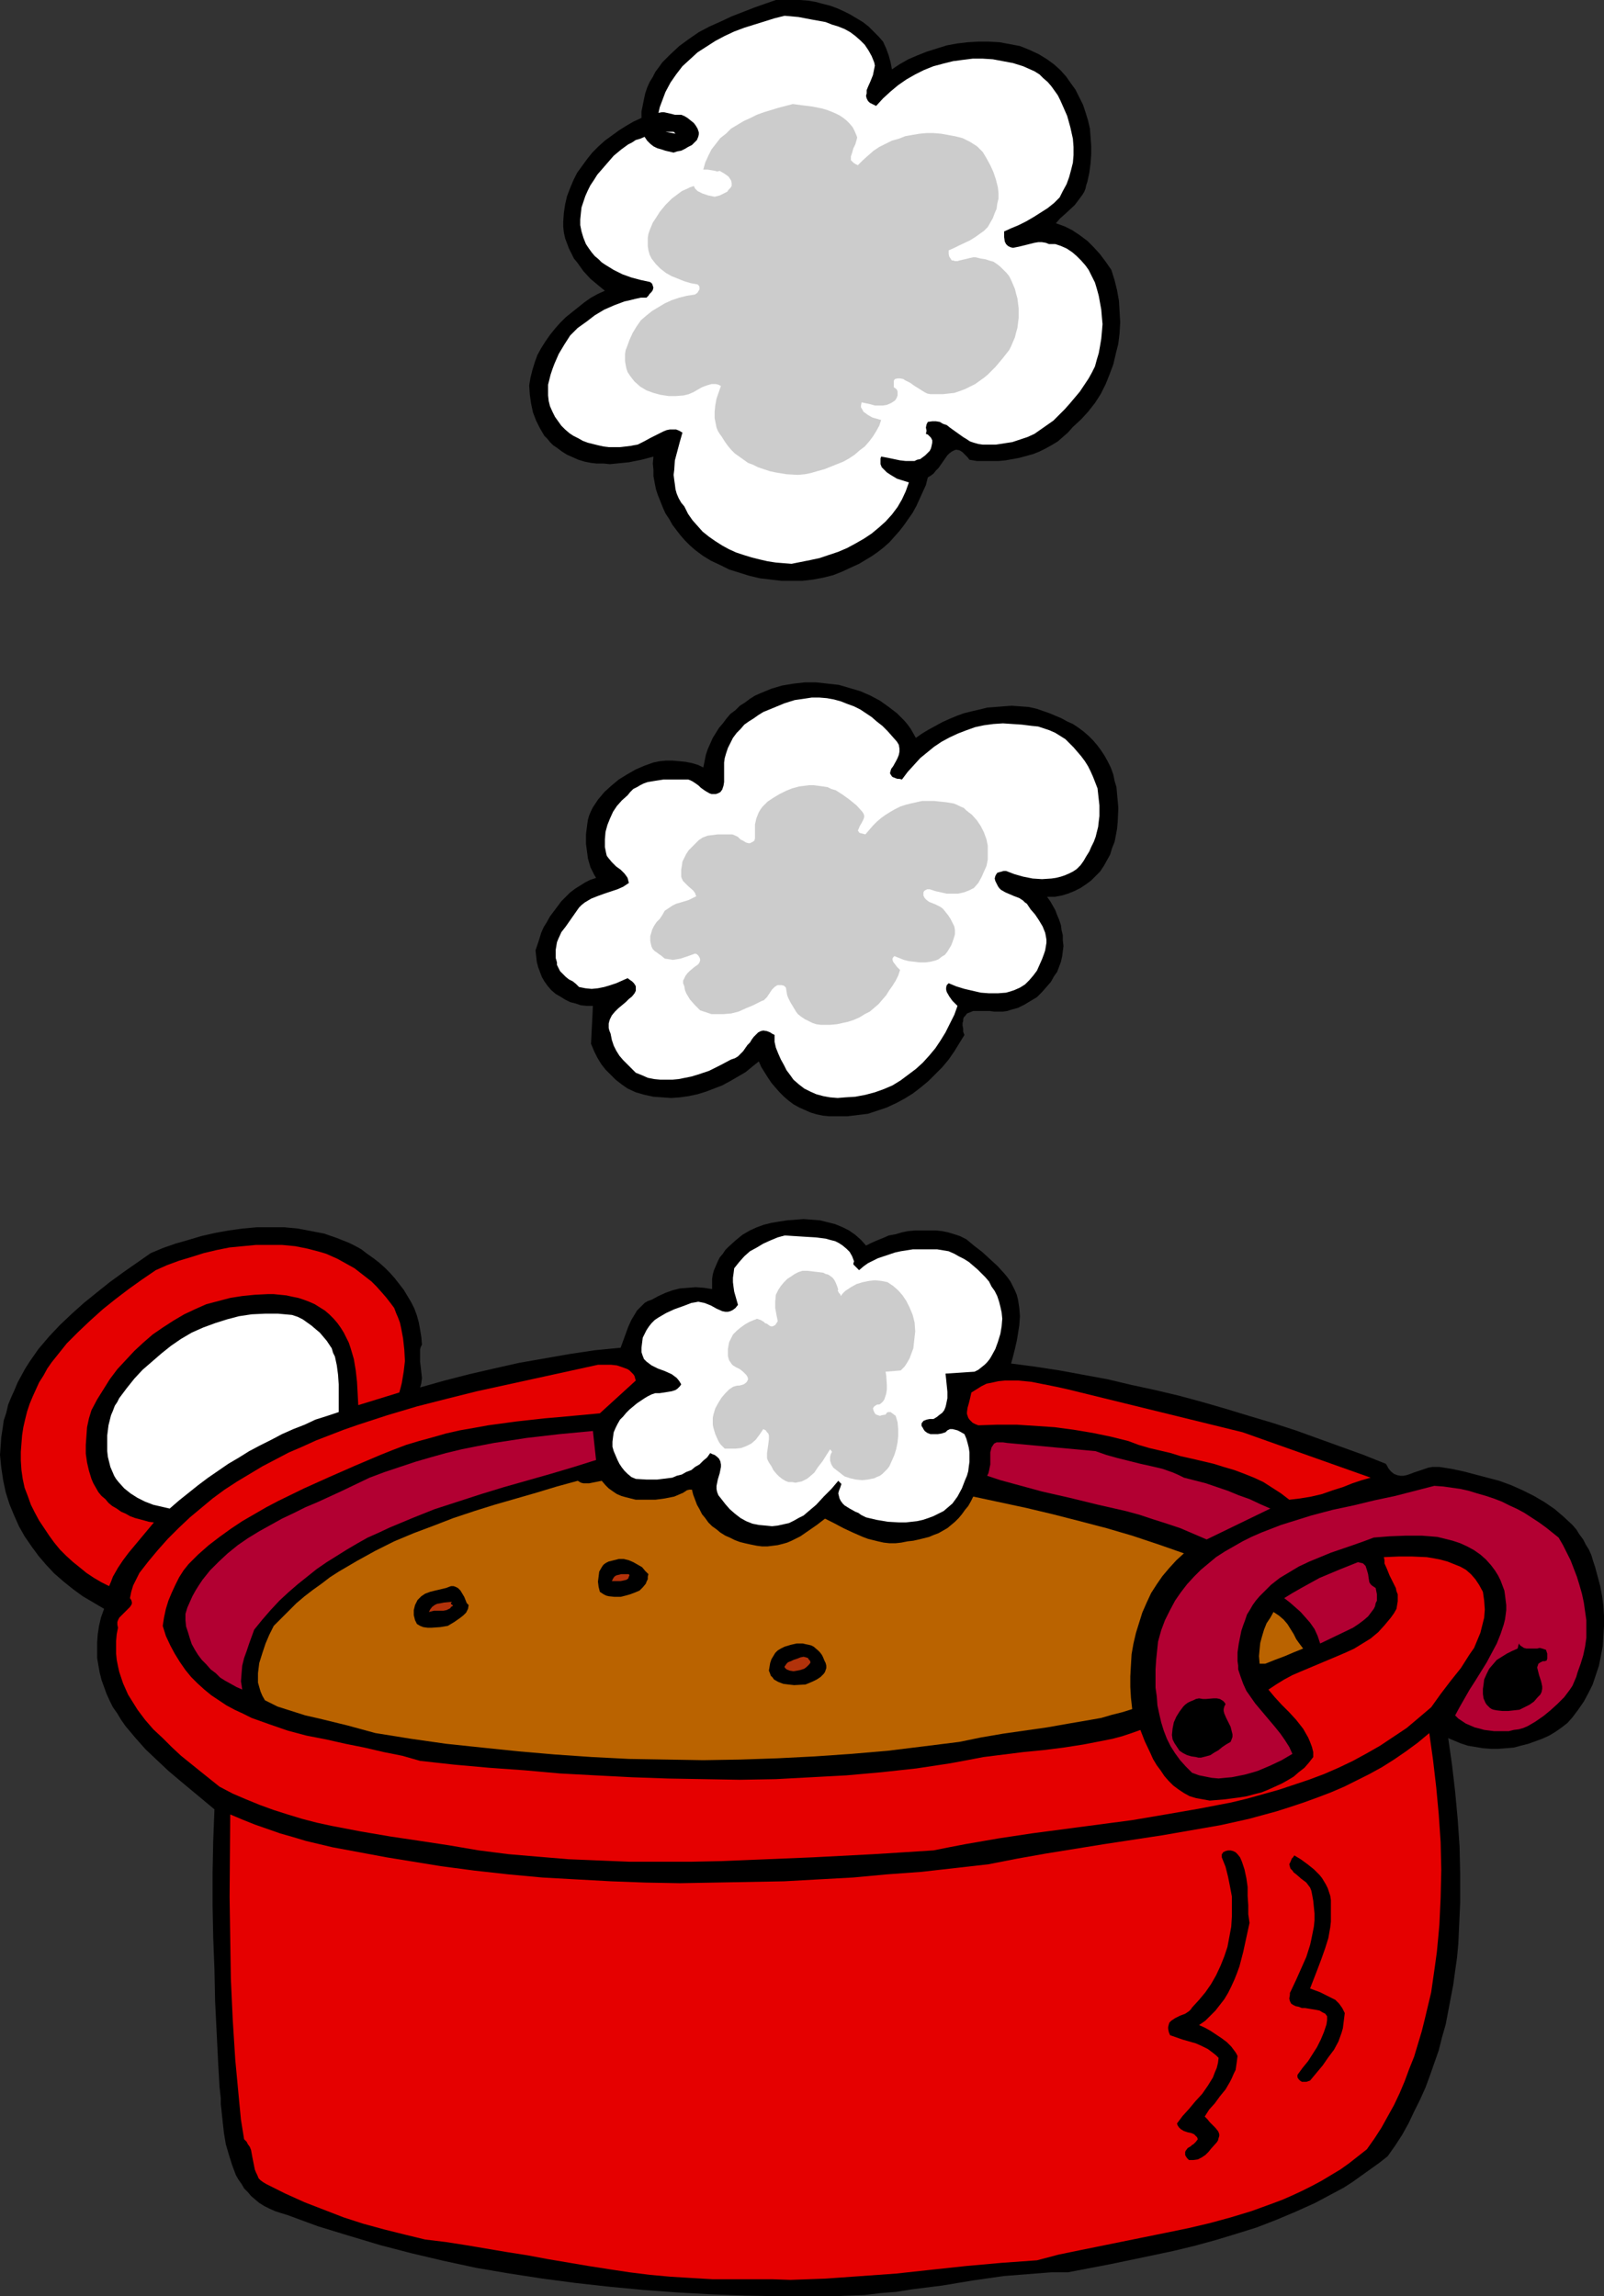
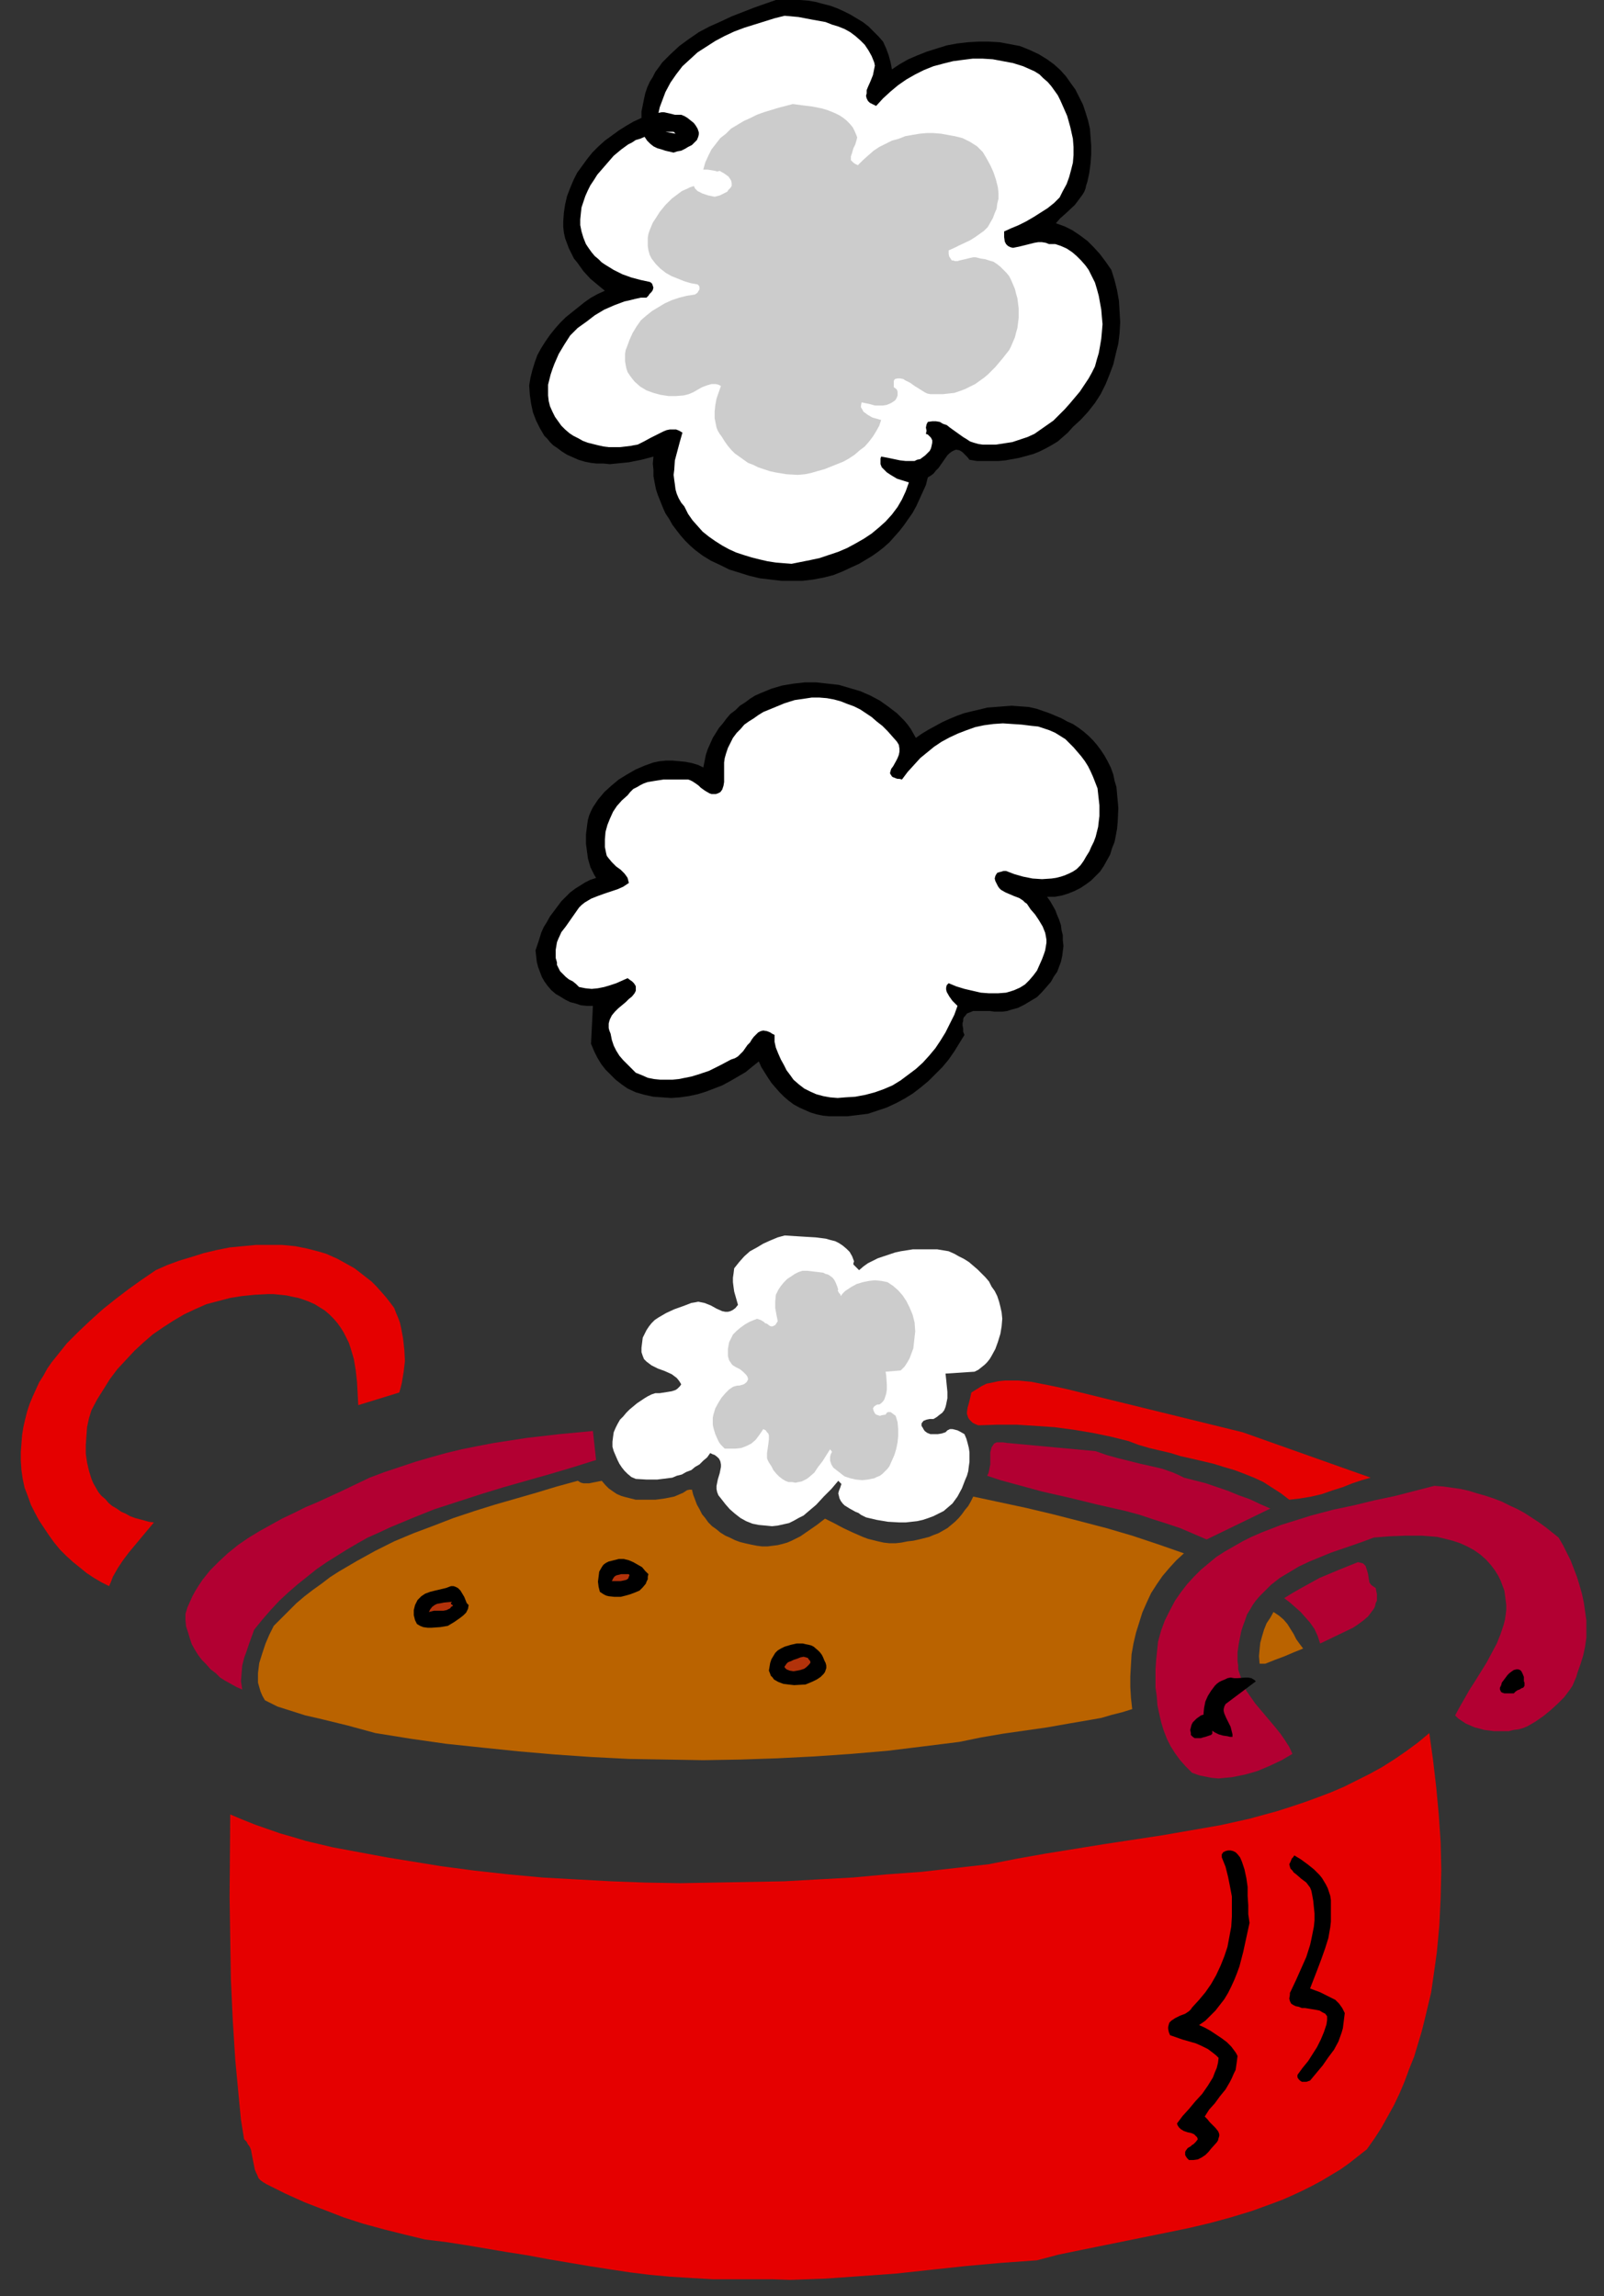
<svg xmlns="http://www.w3.org/2000/svg" xmlns:ns1="http://sodipodi.sourceforge.net/DTD/sodipodi-0.dtd" xmlns:ns2="http://www.inkscape.org/namespaces/inkscape" version="1.0" width="108.725mm" height="155.668mm" id="svg33" ns1:docname="Baking.wmf">
  <rect width="100%" height="100%" fill="#333333" stroke="none" />
  <ns1:namedview id="namedview33" pagecolor="#ffffff" bordercolor="#000000" borderopacity="0.25" ns2:showpageshadow="2" ns2:pageopacity="0.0" ns2:pagecheckerboard="0" ns2:deskcolor="#d1d1d1" ns2:document-units="mm" />
  <defs id="defs1">
    <pattern id="WMFhbasepattern" patternUnits="userSpaceOnUse" width="6" height="6" x="0" y="0" />
  </defs>
  <path style="fill:#000000;fill-opacity:1;fill-rule:evenodd;stroke:none" d="m 226.23,10.665 0.808,1.778 0.646,1.778 0.485,1.778 0.162,0.808 0.162,0.97 1.939,-1.293 2.262,-1.293 2.262,-0.97 2.424,-0.97 2.585,-0.808 2.585,-0.808 2.585,-0.485 2.747,-0.323 2.747,-0.162 h 2.747 l 2.747,0.162 2.585,0.485 2.585,0.485 2.424,0.97 2.424,1.131 2.101,1.293 1.778,1.293 1.616,1.454 1.454,1.616 1.131,1.616 1.293,1.778 0.97,1.939 0.97,1.939 0.646,1.939 0.646,2.101 0.485,2.101 0.162,2.101 0.162,2.262 v 2.262 l -0.162,2.262 -0.323,2.424 -0.485,2.262 -0.323,0.97 -0.162,0.808 -0.323,0.808 -0.485,0.808 -0.97,1.293 -0.97,1.293 -2.424,2.262 -1.293,1.131 -1.131,1.293 2.262,0.808 1.939,0.97 1.939,1.293 1.939,1.454 1.616,1.616 1.616,1.778 1.454,1.939 1.454,2.101 0.808,2.585 0.646,2.585 0.485,2.747 0.162,2.747 0.162,2.747 -0.162,2.747 -0.323,2.747 -0.646,2.585 -0.646,2.747 -0.97,2.585 -0.97,2.424 -1.293,2.585 -1.454,2.262 -1.778,2.262 -1.778,1.939 -2.101,1.939 -1.293,1.454 -1.293,1.131 -1.293,1.131 -1.616,0.97 -1.454,0.808 -1.616,0.808 -1.616,0.646 -1.778,0.485 -1.778,0.485 -1.778,0.323 -1.778,0.323 -1.778,0.162 h -1.939 -1.778 -1.778 l -1.939,-0.323 -0.485,-0.646 -0.485,-0.485 -0.485,-0.485 -0.323,-0.323 -0.485,-0.323 -0.323,-0.162 -0.808,-0.162 -0.485,0.162 -0.646,0.323 -0.646,0.485 -0.485,0.485 -1.131,1.616 -1.131,1.616 -0.646,0.646 -0.646,0.808 -0.646,0.485 -0.808,0.485 -0.485,1.939 -0.808,1.778 -0.808,1.778 -0.808,1.778 -0.97,1.778 -1.131,1.616 -1.131,1.616 -1.131,1.454 -1.293,1.454 -1.293,1.454 -1.454,1.293 -1.454,1.131 -1.616,1.131 -1.616,0.97 -1.616,0.97 -1.778,0.808 -2.424,1.131 -2.424,0.97 -2.585,0.646 -2.585,0.485 -2.747,0.323 h -2.747 -2.585 l -2.747,-0.323 -2.747,-0.323 -2.747,-0.646 -2.585,-0.808 -2.585,-0.808 -2.262,-1.131 -2.424,-1.131 -2.101,-1.293 -1.939,-1.454 -1.293,-1.131 -1.293,-1.293 -1.131,-1.293 -1.131,-1.454 -0.97,-1.293 -0.808,-1.454 -0.97,-1.454 -0.646,-1.454 -0.646,-1.616 -0.646,-1.616 -0.485,-1.454 -0.323,-1.616 -0.323,-1.778 v -1.616 l -0.162,-1.616 0.162,-1.778 -3.07,0.808 -3.232,0.646 -3.232,0.323 -1.616,0.162 -1.616,-0.162 h -1.778 l -1.454,-0.162 -1.616,-0.323 -1.616,-0.485 -1.454,-0.646 -1.454,-0.646 -1.293,-0.808 -1.293,-0.97 -0.97,-0.646 -0.808,-0.808 -0.646,-0.808 -0.808,-0.808 -1.131,-1.939 -0.97,-1.939 -0.808,-2.101 -0.485,-2.262 -0.323,-2.262 -0.162,-2.424 0.323,-1.939 0.485,-1.939 0.646,-2.101 0.646,-1.778 0.97,-1.778 1.131,-1.778 1.131,-1.616 1.293,-1.616 1.293,-1.454 1.454,-1.454 1.616,-1.293 1.616,-1.293 1.616,-1.293 1.616,-1.131 1.778,-0.97 1.778,-0.808 -0.808,-0.646 -0.97,-0.808 -1.939,-1.616 -1.778,-1.939 -1.616,-2.262 -0.808,-0.97 -0.646,-1.293 -0.646,-1.293 -0.485,-1.293 -0.485,-1.293 -0.323,-1.454 -0.162,-1.454 v -1.454 l 0.162,-2.262 0.323,-2.101 0.485,-2.101 0.808,-2.101 0.808,-1.939 0.97,-1.939 1.293,-1.778 1.293,-1.778 1.293,-1.616 1.616,-1.616 1.616,-1.454 1.778,-1.293 1.778,-1.293 1.778,-1.131 1.939,-1.131 2.101,-0.97 v -1.616 l 0.323,-1.616 0.323,-1.616 0.323,-1.454 0.485,-1.454 0.646,-1.454 0.808,-1.293 0.646,-1.293 0.97,-1.293 0.808,-1.131 1.131,-1.131 0.97,-0.97 2.262,-2.101 2.424,-1.778 2.585,-1.778 2.747,-1.454 2.909,-1.293 2.747,-1.293 2.909,-1.131 2.909,-1.131 2.747,-0.97 L 198.759,0 h 2.101 2.101 1.939 l 2.101,0.162 1.939,0.323 1.778,0.485 1.939,0.485 1.778,0.646 1.778,0.808 1.616,0.808 1.616,0.97 1.616,0.97 1.454,1.131 1.293,1.293 1.293,1.293 z" id="path1" />
  <path style="fill:#ffffff;fill-opacity:1;fill-rule:evenodd;stroke:none" d="m 223.968,15.998 0.162,0.808 -0.162,0.808 -0.162,0.808 -0.162,0.808 -0.646,1.616 -0.646,1.454 -0.323,0.808 v 0.808 l -0.162,0.646 0.162,0.646 0.323,0.646 0.485,0.485 0.646,0.323 0.97,0.485 1.778,-1.939 1.939,-1.778 1.939,-1.616 2.101,-1.454 2.262,-1.293 2.262,-1.131 2.424,-0.97 2.424,-0.646 2.585,-0.646 2.424,-0.323 2.585,-0.323 h 2.585 l 2.585,0.162 2.585,0.485 2.585,0.485 2.585,0.808 1.454,0.646 1.454,0.646 1.293,0.808 0.97,0.97 1.131,0.97 0.97,1.131 0.808,1.131 0.808,1.131 0.646,1.293 0.646,1.454 1.131,2.585 0.808,2.909 0.646,2.909 0.162,2.101 v 2.101 l -0.162,1.939 -0.485,1.939 -0.485,1.778 -0.646,1.778 -0.97,1.778 -0.808,1.616 -1.454,1.454 -1.616,1.293 -1.778,1.131 -1.778,1.131 -1.939,1.131 -1.939,0.97 -1.939,0.808 -1.778,0.808 v 1.454 l 0.162,1.131 0.162,0.323 0.162,0.323 0.485,0.485 0.646,0.323 0.646,0.162 0.808,-0.162 0.808,-0.162 1.939,-0.485 1.939,-0.485 0.97,-0.162 h 0.97 l 0.97,0.162 0.808,0.323 h 0.808 0.808 l 1.454,0.485 1.454,0.646 1.454,0.97 1.131,0.97 1.131,1.131 1.131,1.293 0.808,1.131 0.808,1.616 0.808,1.616 0.485,1.616 0.485,1.778 0.323,1.778 0.323,1.778 0.162,1.939 0.162,1.778 -0.162,1.939 -0.162,1.778 -0.323,1.939 -0.323,1.778 -0.485,1.616 -0.485,1.778 -0.808,1.616 -0.808,1.454 -2.262,3.393 -2.585,3.07 -1.293,1.454 -1.454,1.454 -1.454,1.454 -1.616,1.131 -1.616,1.131 -1.616,1.131 -1.778,0.808 -1.939,0.646 -1.939,0.646 -2.101,0.323 -2.101,0.323 h -2.262 -1.131 l -1.131,-0.162 -1.131,-0.323 -0.97,-0.323 -0.97,-0.646 -0.808,-0.485 -3.393,-2.424 -0.808,-0.646 -0.97,-0.323 -0.808,-0.485 -0.97,-0.162 h -0.97 l -1.131,0.162 -0.162,0.323 -0.162,0.323 -0.162,0.808 0.162,0.808 -0.162,0.808 0.485,0.162 0.323,0.323 0.485,0.485 0.323,0.646 v 0.646 l -0.162,0.808 -0.162,0.646 -0.323,0.646 -0.485,0.485 -0.646,0.646 -0.646,0.485 -0.646,0.485 -0.808,0.162 -0.646,0.323 h -0.808 -1.454 l -1.454,-0.162 -3.07,-0.646 -1.778,-0.323 -0.162,0.485 v 0.485 0.485 0.485 l 0.323,0.808 0.646,0.646 0.646,0.646 0.97,0.646 1.616,0.97 3.07,0.97 v 0 l -0.808,2.262 -0.97,2.101 -1.131,1.939 -1.454,1.939 -1.616,1.778 -1.616,1.454 -1.939,1.616 -1.939,1.293 -2.262,1.293 -2.101,1.131 -2.262,0.97 -2.424,0.808 -2.424,0.808 -2.262,0.485 -2.424,0.485 -2.424,0.485 -2.101,-0.162 -1.939,-0.162 -2.101,-0.323 -2.101,-0.485 -1.939,-0.485 -2.101,-0.646 -1.939,-0.646 -1.778,-0.808 -1.778,-0.97 -1.778,-1.131 -1.616,-1.131 -1.616,-1.293 -1.293,-1.454 -1.293,-1.454 -1.131,-1.616 -0.97,-1.939 -0.808,-0.97 -0.646,-1.131 -0.485,-1.131 -0.323,-1.131 -0.162,-1.293 -0.162,-1.131 -0.162,-1.293 0.162,-1.293 0.162,-2.424 0.646,-2.424 0.646,-2.424 0.646,-2.262 -0.808,-0.485 -0.808,-0.323 h -0.808 -0.808 l -0.808,0.162 -0.808,0.323 -1.616,0.808 -1.616,0.808 -1.778,0.97 -1.616,0.808 -0.97,0.162 -0.808,0.162 -2.747,0.323 h -2.909 l -1.293,-0.162 -1.454,-0.323 -1.293,-0.323 -1.293,-0.323 -1.293,-0.485 -1.131,-0.646 -1.293,-0.646 -0.97,-0.646 -1.131,-0.97 -0.97,-0.97 -0.808,-1.131 -0.808,-1.131 -0.646,-1.293 -0.646,-1.454 -0.323,-1.293 -0.162,-1.454 v -1.293 -1.454 l 0.323,-1.293 0.323,-1.293 0.485,-1.454 0.485,-1.293 1.131,-2.585 1.454,-2.424 1.454,-2.262 1.939,-1.939 2.262,-1.616 2.101,-1.616 2.424,-1.454 2.585,-1.131 2.585,-0.97 1.454,-0.323 1.293,-0.323 1.454,-0.323 h 1.454 l 0.485,-0.485 0.323,-0.485 0.485,-0.485 0.323,-0.485 0.162,-0.646 -0.162,-0.485 -0.162,-0.485 -0.323,-0.323 -0.323,-0.162 -2.262,-0.485 -2.424,-0.646 -2.262,-0.808 -2.262,-1.131 -2.101,-1.293 -0.97,-0.646 -0.808,-0.808 -0.97,-0.808 -0.808,-0.97 -0.808,-1.131 -0.646,-0.97 -0.646,-1.616 -0.485,-1.616 -0.323,-1.616 v -1.454 l 0.162,-1.616 0.162,-1.454 0.485,-1.454 0.485,-1.454 0.646,-1.454 0.646,-1.293 0.97,-1.454 0.808,-1.293 2.101,-2.424 2.101,-2.424 0.97,-0.808 0.97,-0.808 1.778,-1.293 0.97,-0.485 0.97,-0.646 1.131,-0.323 1.131,-0.485 0.646,0.97 0.808,0.808 0.808,0.646 0.97,0.485 1.131,0.323 0.97,0.323 2.101,0.485 0.97,-0.323 0.97,-0.162 0.97,-0.485 0.808,-0.485 0.97,-0.485 0.646,-0.646 0.646,-0.646 0.323,-0.808 0.162,-0.646 v -0.485 l -0.323,-0.97 -0.485,-0.808 -0.485,-0.646 -0.808,-0.646 -0.808,-0.646 -0.808,-0.485 -0.808,-0.323 h -0.808 -0.808 l -1.293,-0.323 -1.454,-0.323 h -0.646 l -0.808,0.162 0.323,-1.454 0.485,-1.293 0.485,-1.293 0.485,-1.293 1.293,-2.424 1.454,-2.101 1.616,-2.101 1.939,-1.778 1.939,-1.778 2.262,-1.454 2.262,-1.454 2.424,-1.293 2.424,-1.131 2.585,-0.97 2.585,-0.808 2.585,-0.808 2.585,-0.808 2.585,-0.646 3.555,0.323 3.393,0.646 1.778,0.323 1.778,0.323 1.616,0.646 1.616,0.485 1.616,0.646 1.454,0.808 1.293,0.97 1.293,1.131 1.131,1.131 0.97,1.454 0.808,1.454 z" id="path2" />
  <path style="fill:#ffffff;fill-opacity:1;fill-rule:evenodd;stroke:none" d="m 173.066,34.257 -2.585,-0.485 h 2.101 z" id="path3" />
  <path style="fill:#000000;fill-opacity:1;fill-rule:evenodd;stroke:none" d="m 234.633,189.062 1.616,-1.131 1.616,-0.97 1.778,-0.97 1.778,-0.97 1.778,-0.808 1.939,-0.808 1.778,-0.646 1.939,-0.485 2.101,-0.485 1.939,-0.485 2.101,-0.162 2.101,-0.162 2.101,-0.162 2.101,0.162 2.262,0.162 2.101,0.485 3.232,1.131 3.07,1.293 1.454,0.808 1.454,0.646 1.454,0.97 1.293,0.97 1.293,1.131 1.131,1.131 0.97,1.131 0.97,1.293 0.97,1.454 0.808,1.454 0.808,1.616 0.646,1.778 0.323,1.616 0.485,1.616 0.162,1.778 0.162,1.778 0.162,1.778 -0.162,3.555 -0.162,1.778 -0.323,1.778 -0.323,1.616 -0.646,1.616 -0.485,1.616 -0.808,1.454 -0.808,1.454 -0.97,1.454 -1.131,1.131 -1.131,1.131 -1.293,0.97 -1.454,0.97 -1.616,0.808 -1.616,0.646 -1.616,0.485 -1.778,0.323 h -1.939 l 0.808,1.131 0.646,1.131 0.646,1.131 0.485,1.293 0.485,1.131 0.485,1.454 0.162,1.293 0.323,1.293 v 1.293 l 0.162,1.454 -0.162,1.293 -0.162,1.293 -0.323,1.454 -0.485,1.293 -0.485,1.293 -0.808,1.131 -0.808,1.454 -1.131,1.293 -1.131,1.293 -1.293,1.293 -1.616,0.97 -1.616,0.97 -1.616,0.808 -1.778,0.485 -0.97,0.323 -1.131,0.162 h -1.131 -1.131 l -1.131,-0.162 h -1.131 -1.131 -0.97 -0.97 l -0.808,0.323 -0.808,0.323 -0.485,0.646 -0.323,0.323 -0.162,0.485 v 0.485 l -0.162,0.485 v 0.646 l 0.162,0.808 v 0.808 l 0.323,0.808 -1.293,2.101 -1.293,2.101 -1.454,2.101 -1.616,1.939 -1.778,1.778 -1.778,1.778 -1.939,1.616 -2.101,1.616 -2.101,1.293 -2.101,1.131 -2.424,1.131 -2.424,0.808 -2.424,0.808 -2.585,0.323 -2.747,0.323 h -2.747 -1.778 l -1.616,-0.162 -1.616,-0.323 -1.616,-0.485 -1.454,-0.646 -1.454,-0.646 -1.454,-0.808 -1.293,-0.97 -1.131,-0.97 -1.131,-1.131 -1.131,-1.293 -0.97,-1.131 -0.97,-1.454 -0.808,-1.293 -0.808,-1.293 -0.646,-1.454 -1.616,1.293 -1.778,1.454 -1.939,1.131 -1.939,1.131 -2.101,1.131 -2.101,0.808 -2.101,0.808 -2.101,0.646 -2.262,0.485 -2.262,0.323 -2.262,0.162 -2.262,-0.162 -2.262,-0.162 -2.262,-0.485 -2.262,-0.646 -2.101,-0.97 -1.616,-1.131 -1.454,-1.131 -1.293,-1.293 -1.293,-1.293 -1.131,-1.454 -0.97,-1.616 -0.808,-1.616 -0.808,-1.939 0.485,-9.695 h -1.454 l -1.616,-0.162 -1.454,-0.485 -1.293,-0.323 -1.293,-0.646 -1.293,-0.808 -1.131,-0.646 -1.131,-0.97 -0.97,-1.131 -0.808,-1.131 -0.646,-1.131 -0.485,-1.293 -0.485,-1.293 -0.323,-1.293 -0.162,-1.454 -0.162,-1.454 0.485,-1.454 0.485,-1.454 0.485,-1.616 0.646,-1.454 0.808,-1.293 0.808,-1.454 0.97,-1.293 0.97,-1.293 0.97,-1.293 1.131,-1.131 1.131,-1.131 1.293,-0.97 1.293,-0.808 1.293,-0.808 1.293,-0.646 1.454,-0.485 -0.485,-0.808 -0.485,-0.97 -0.485,-0.97 -0.323,-1.131 -0.323,-1.131 -0.162,-1.293 -0.323,-2.424 v -2.424 l 0.162,-1.293 0.162,-1.293 0.162,-1.131 0.323,-1.131 0.485,-1.131 0.485,-0.97 0.646,-0.97 0.646,-0.97 1.616,-1.939 1.778,-1.616 1.939,-1.616 2.101,-1.293 2.262,-1.293 2.262,-0.97 2.262,-0.808 1.616,-0.323 1.616,-0.162 h 1.616 l 1.778,0.162 1.616,0.162 1.616,0.323 1.616,0.485 1.293,0.646 0.323,-1.616 0.323,-1.616 0.485,-1.454 0.646,-1.454 0.646,-1.454 0.808,-1.293 0.808,-1.293 0.97,-1.131 0.97,-1.293 0.97,-1.131 1.293,-0.97 1.131,-1.131 1.293,-0.808 1.293,-0.97 1.293,-0.808 1.454,-0.646 2.747,-1.131 2.747,-0.808 2.909,-0.485 2.909,-0.323 h 2.909 l 2.909,0.323 2.909,0.323 2.747,0.808 2.747,0.808 2.585,1.131 2.424,1.293 2.262,1.616 2.101,1.616 1.939,1.939 0.808,0.97 0.808,1.131 0.646,1.131 z" id="path4" />
  <path style="fill:#ffffff;fill-opacity:1;fill-rule:evenodd;stroke:none" d="m 229.785,190.031 0.485,0.808 0.162,0.97 v 0.808 l -0.162,0.808 -0.323,0.808 -0.323,0.646 -0.808,1.454 -0.485,0.646 -0.162,0.485 -0.162,0.646 0.162,0.323 0.323,0.485 0.162,0.162 0.808,0.323 0.485,0.162 h 0.485 l 0.646,0.162 1.454,-1.939 1.616,-1.778 1.616,-1.778 1.778,-1.454 1.778,-1.454 1.939,-1.293 2.101,-1.131 2.101,-0.97 2.101,-0.808 2.262,-0.808 2.262,-0.485 2.424,-0.323 2.424,-0.162 2.424,0.162 2.424,0.162 2.585,0.323 1.616,0.162 1.454,0.485 1.454,0.485 1.454,0.646 1.293,0.808 1.293,0.808 0.97,0.97 1.131,1.131 0.97,1.131 0.97,1.131 0.97,1.293 0.808,1.293 0.646,1.293 0.646,1.454 1.131,2.909 0.162,1.454 0.162,1.454 0.162,1.454 v 1.293 1.454 l -0.162,1.293 -0.162,1.454 -0.323,1.293 -0.323,1.293 -0.485,1.293 -0.646,1.293 -0.485,1.131 -0.808,1.293 -0.646,1.131 -0.808,1.131 -0.97,0.97 -0.97,0.646 -0.97,0.485 -1.131,0.485 -0.97,0.323 -1.293,0.323 -1.131,0.162 -2.424,0.162 -2.424,-0.162 -2.424,-0.485 -2.262,-0.646 -2.101,-0.808 h -0.646 l -0.485,0.162 -0.646,0.162 -0.485,0.162 -0.323,0.485 -0.162,0.323 -0.162,0.646 0.162,0.646 0.323,0.646 0.323,0.646 0.323,0.485 0.485,0.485 1.131,0.646 1.131,0.485 1.131,0.485 1.293,0.485 0.97,0.646 0.485,0.485 0.485,0.323 0.97,1.454 1.131,1.293 0.97,1.454 0.97,1.616 0.646,1.616 0.162,0.808 0.162,0.97 v 0.808 l -0.162,0.97 -0.162,0.97 -0.323,0.97 -0.485,1.293 -0.646,1.454 -0.646,1.454 -0.97,1.293 -0.97,1.131 -1.131,1.131 -1.293,0.808 -1.454,0.646 -0.97,0.323 -1.131,0.323 -2.101,0.162 h -2.262 l -2.101,-0.162 -2.101,-0.485 -2.101,-0.485 -2.101,-0.646 -1.939,-0.808 -0.323,0.323 -0.162,0.162 -0.162,0.646 v 0.485 l 0.162,0.646 0.646,1.131 0.808,1.131 1.293,1.293 -0.808,2.262 -1.131,2.262 -1.131,2.262 -1.293,2.101 -1.293,1.939 -1.616,1.939 -1.616,1.778 -1.778,1.616 -1.939,1.454 -1.939,1.454 -2.101,1.293 -2.262,0.97 -2.262,0.808 -2.424,0.646 -2.585,0.485 -2.585,0.162 -1.939,0.162 -1.939,-0.162 -1.778,-0.323 -1.778,-0.485 -1.454,-0.646 -1.616,-0.808 -1.454,-1.131 -1.293,-1.131 -0.808,-1.131 -0.97,-1.293 -0.646,-1.293 -0.808,-1.454 -0.646,-1.454 -0.646,-1.616 -0.323,-1.454 v -1.778 l -0.646,-0.323 -0.485,-0.323 -0.808,-0.323 -0.97,-0.162 -0.646,0.162 -0.646,0.323 -0.485,0.485 -0.646,0.646 -0.485,0.646 -0.485,0.808 -0.646,0.646 -1.131,1.616 -0.646,0.646 -0.646,0.646 -0.808,0.485 -0.97,0.323 -2.747,1.454 -2.909,1.454 -2.909,0.97 -1.616,0.485 -1.616,0.323 -1.616,0.323 -1.616,0.162 h -1.454 -1.616 l -1.616,-0.162 -1.616,-0.323 -1.454,-0.646 -1.616,-0.646 -2.101,-2.101 -1.131,-1.131 -0.97,-1.131 -0.808,-1.293 -0.646,-1.293 -0.485,-1.454 -0.323,-1.616 -0.323,-0.808 -0.162,-0.646 v -0.485 -0.646 l 0.162,-0.646 0.162,-0.485 0.485,-0.97 0.808,-0.97 0.808,-0.808 1.939,-1.616 0.808,-0.808 0.808,-0.646 0.646,-0.808 0.323,-0.646 v -0.485 -0.323 -0.323 l -0.162,-0.323 -0.323,-0.485 -0.485,-0.485 -0.485,-0.323 -0.646,-0.485 -2.909,1.293 -1.454,0.485 -1.616,0.485 -1.616,0.323 -1.616,0.162 -1.616,-0.162 -1.616,-0.323 -0.808,-0.808 -0.808,-0.646 -0.97,-0.485 -0.808,-0.646 -0.808,-0.808 -0.646,-0.646 -0.485,-0.97 -0.323,-0.646 v -0.646 l -0.323,-1.131 v -1.131 -0.97 l 0.162,-0.97 0.162,-0.97 0.323,-0.808 0.808,-1.778 1.131,-1.454 1.131,-1.616 1.131,-1.616 1.131,-1.616 0.646,-0.646 0.808,-0.646 1.616,-0.97 1.616,-0.646 1.778,-0.646 3.393,-1.131 1.454,-0.646 1.454,-0.97 -0.162,-0.646 -0.162,-0.646 -0.323,-0.485 -0.485,-0.646 -0.97,-0.97 -1.131,-0.808 -1.131,-1.131 -0.808,-0.97 -0.485,-0.646 -0.162,-0.646 -0.162,-0.808 -0.162,-0.808 v -1.939 l 0.162,-1.939 0.485,-1.778 0.646,-1.616 0.808,-1.778 0.97,-1.454 1.293,-1.454 1.454,-1.293 0.646,-0.808 0.808,-0.808 0.97,-0.485 0.808,-0.485 0.97,-0.485 0.97,-0.323 1.939,-0.323 2.101,-0.323 h 2.101 2.101 2.101 l 0.485,0.162 0.646,0.323 0.97,0.646 0.646,0.485 0.485,0.485 1.131,0.808 1.131,0.646 0.485,0.162 h 0.485 0.646 l 0.485,-0.162 0.646,-0.323 0.485,-0.646 0.323,-0.97 0.162,-0.97 v -1.131 -3.878 l 0.162,-1.131 0.323,-1.131 0.485,-1.454 0.646,-1.293 0.646,-1.293 0.97,-1.293 0.97,-0.97 0.97,-1.131 1.131,-0.808 1.293,-0.808 1.131,-0.808 1.293,-0.808 2.747,-1.131 2.747,-1.131 2.585,-0.808 2.262,-0.323 2.101,-0.323 h 1.939 l 1.939,0.162 1.778,0.323 1.778,0.485 1.616,0.646 1.778,0.646 1.616,0.808 1.454,0.97 1.454,0.97 1.293,1.131 1.454,1.131 1.293,1.293 z" id="path5" />
-   <path style="fill:#000000;fill-opacity:1;fill-rule:evenodd;stroke:none" d="m 221.867,319.142 1.293,-0.646 1.454,-0.646 1.616,-0.646 1.454,-0.646 1.778,-0.323 1.616,-0.485 1.616,-0.323 1.778,-0.162 h 1.778 1.616 1.778 l 1.616,0.162 1.616,0.323 1.616,0.485 1.454,0.485 1.616,0.808 1.939,1.616 2.101,1.616 1.939,1.778 1.939,1.778 1.778,1.939 0.808,0.97 0.808,1.131 1.131,2.262 0.485,1.131 0.323,1.293 0.323,2.101 0.162,2.101 -0.162,2.262 -0.323,2.101 -0.323,1.939 -0.485,2.101 -0.485,1.939 -0.485,1.778 6.141,0.808 6.302,0.97 6.141,1.131 6.141,1.131 6.141,1.454 5.979,1.293 6.141,1.454 5.979,1.616 6.141,1.778 5.817,1.778 5.979,1.778 5.979,1.939 5.817,2.101 5.817,2.101 5.817,2.101 5.656,2.262 0.323,0.485 0.323,0.646 0.646,0.808 0.808,0.646 0.808,0.323 0.808,0.162 h 0.808 l 0.808,-0.162 0.97,-0.323 0.808,-0.323 0.97,-0.323 1.939,-0.646 0.97,-0.323 0.97,-0.162 h 0.808 0.97 l 3.07,0.485 3.07,0.646 3.07,0.808 3.07,0.808 3.07,0.808 3.07,1.131 2.909,1.293 2.909,1.454 2.747,1.616 2.585,1.778 2.262,1.939 2.262,2.101 0.97,1.131 0.808,1.293 0.97,1.293 0.646,1.293 0.808,1.293 0.646,1.454 0.485,1.616 0.485,1.454 0.646,2.424 0.646,2.424 0.485,2.585 0.323,2.424 0.162,2.585 v 2.585 l -0.162,2.585 -0.162,2.585 -0.485,2.585 -0.485,2.424 -0.808,2.424 -0.808,2.424 -1.131,2.262 -1.131,2.101 -1.454,2.101 -1.454,1.939 -1.293,1.454 -1.454,1.131 -1.616,1.131 -1.616,0.97 -1.778,0.808 -1.778,0.646 -1.778,0.646 -1.939,0.485 -1.778,0.485 -1.939,0.162 -2.101,0.162 h -1.778 l -2.101,-0.162 -1.939,-0.323 -1.939,-0.323 -1.939,-0.646 -3.07,-1.293 0.97,6.787 0.808,6.948 0.646,6.948 0.485,7.11 0.162,7.11 v 7.11 l -0.323,7.11 -0.162,3.555 -0.323,3.555 -0.485,3.393 -0.485,3.555 -0.646,3.393 -0.646,3.393 -0.646,3.393 -0.97,3.393 -0.808,3.232 -1.131,3.232 -1.131,3.232 -1.131,3.07 -1.454,3.232 -1.454,2.909 -1.454,3.07 -1.616,2.909 -1.778,2.747 -1.939,2.747 -2.262,1.778 -2.262,1.616 -2.262,1.616 -2.262,1.616 -2.262,1.454 -2.424,1.293 -4.848,2.585 -5.009,2.262 -5.009,2.101 -5.009,1.939 -5.171,1.616 -5.333,1.616 -5.333,1.454 -5.333,1.293 -5.333,1.131 -10.827,2.262 -10.988,2.101 h -4.201 l -4.201,0.323 -4.04,0.323 -4.04,0.323 -7.918,1.131 -7.756,1.293 -7.756,0.97 -4.04,0.646 -4.04,0.323 -4.04,0.485 -4.04,0.162 -4.201,0.162 h -4.363 -8.888 l -8.888,-0.162 -8.726,-0.323 -8.888,-0.485 -8.726,-0.646 -8.564,-0.808 -8.726,-0.97 -8.564,-1.131 -8.403,-1.293 -8.564,-1.454 -8.241,-1.778 -8.241,-1.939 -8.08,-2.101 -8.08,-2.424 -7.918,-2.424 -7.918,-2.909 -1.616,-0.485 -1.454,-0.485 -1.454,-0.646 -1.293,-0.646 -1.293,-0.808 -0.97,-0.808 -1.131,-0.97 -0.808,-0.97 -0.97,-0.97 -0.646,-1.131 -0.808,-1.131 -0.646,-1.131 -0.97,-2.585 -0.808,-2.585 -0.808,-2.747 -0.485,-2.909 -0.323,-2.909 -0.323,-3.07 -0.162,-1.454 v -1.454 l -0.323,-2.909 -0.162,-2.909 -0.162,-2.747 -0.808,-16.321 -0.162,-8.08 -0.323,-8.241 -0.162,-8.241 v -8.241 l 0.162,-8.241 0.323,-8.08 -2.909,-2.424 -2.909,-2.424 -2.909,-2.424 -3.07,-2.585 -2.909,-2.747 -2.909,-2.747 -2.585,-2.909 -2.585,-3.07 -1.131,-1.616 -0.97,-1.616 -1.131,-1.616 -0.808,-1.616 -0.808,-1.778 -0.646,-1.778 -0.646,-1.778 -0.485,-1.939 -0.323,-1.778 -0.323,-1.939 v -1.939 -2.101 l 0.162,-2.101 0.323,-2.101 0.485,-2.101 0.808,-2.262 -2.747,-1.616 -2.747,-1.616 -2.424,-1.778 -2.424,-1.939 -2.424,-2.101 L 11.796,400.908 9.857,398.645 8.08,396.221 6.302,393.636 4.848,391.051 3.555,388.142 2.424,385.395 1.454,382.325 0.808,379.254 0.323,376.023 0,372.791 l 0.162,-2.262 0.162,-2.262 0.323,-2.101 0.323,-2.262 0.646,-1.939 0.485,-2.101 0.808,-1.939 0.808,-1.778 0.808,-1.939 0.97,-1.778 0.97,-1.778 1.131,-1.778 1.131,-1.616 1.131,-1.616 2.747,-3.232 2.747,-2.909 3.07,-2.909 3.07,-2.747 3.393,-2.747 3.232,-2.585 3.555,-2.585 6.948,-4.848 3.07,-1.293 3.232,-1.131 3.393,-0.97 3.232,-0.97 3.555,-0.808 3.555,-0.646 3.555,-0.485 3.555,-0.323 h 3.555 3.555 l 3.393,0.323 3.393,0.646 3.393,0.646 3.232,1.131 1.616,0.646 1.616,0.646 1.616,0.808 1.454,0.808 1.454,1.131 1.616,1.131 1.454,1.131 1.454,1.293 1.293,1.293 1.293,1.454 1.131,1.454 1.131,1.454 0.97,1.616 0.97,1.616 0.808,1.616 0.646,1.778 0.485,1.778 0.323,1.778 0.323,1.939 0.162,1.939 -0.323,0.646 -0.162,0.646 v 1.454 1.616 l 0.162,1.293 0.162,1.454 0.162,1.454 -0.162,1.293 -0.162,0.646 -0.162,0.485 6.302,-1.778 6.302,-1.616 6.302,-1.454 6.464,-1.454 6.464,-1.131 6.464,-1.131 6.464,-0.97 6.625,-0.646 1.293,-3.555 0.646,-1.778 0.808,-1.778 0.97,-1.616 0.485,-0.808 0.646,-0.646 0.646,-0.646 0.646,-0.646 0.808,-0.485 0.97,-0.323 1.778,-0.97 1.778,-0.808 1.778,-0.646 1.939,-0.485 2.101,-0.162 1.939,-0.162 2.101,0.162 2.101,0.323 v -1.293 -1.293 l 0.162,-1.131 0.323,-1.131 0.485,-1.131 0.485,-1.131 0.485,-0.97 0.808,-0.97 0.646,-0.97 0.808,-0.808 1.778,-1.616 1.778,-1.454 1.939,-1.131 1.778,-0.808 1.778,-0.646 1.939,-0.485 1.939,-0.323 2.101,-0.323 2.101,-0.162 2.101,-0.162 2.101,0.162 2.101,0.162 1.939,0.485 1.939,0.485 1.939,0.808 1.616,0.808 1.616,1.131 1.454,1.293 z" id="path6" />
  <path style="fill:#ffffff;fill-opacity:1;fill-rule:evenodd;stroke:none" d="m 218.797,323.182 -0.162,0.485 v 0.323 l 0.162,0.162 0.323,0.323 0.162,0.162 0.323,0.323 0.485,0.485 1.131,-0.97 1.131,-0.808 1.293,-0.646 1.293,-0.646 1.454,-0.485 1.454,-0.485 1.454,-0.485 1.454,-0.323 3.07,-0.485 h 3.232 3.07 l 2.909,0.485 1.454,0.646 1.131,0.646 1.293,0.646 1.293,0.808 2.262,1.939 0.97,0.97 0.97,0.97 0.97,1.131 0.646,1.293 0.808,1.131 0.646,1.293 0.485,1.454 0.323,1.293 0.323,1.454 0.162,1.616 -0.162,1.939 -0.323,1.939 -0.646,2.101 -0.646,1.778 -0.97,1.778 -0.485,0.808 -0.646,0.808 -0.646,0.646 -0.808,0.646 -0.808,0.646 -0.97,0.485 -7.433,0.485 0.162,1.454 0.323,3.232 v 1.616 l -0.162,0.808 -0.162,0.808 -0.162,0.646 -0.323,0.808 -0.485,0.646 -0.646,0.485 -0.808,0.646 -0.808,0.485 h -0.97 l -0.808,0.162 -0.808,0.323 -0.485,0.646 v 0.646 l 0.323,0.485 0.162,0.323 0.323,0.485 0.646,0.485 0.808,0.323 h 0.97 0.97 l 0.97,-0.162 0.97,-0.323 0.323,-0.323 0.162,-0.162 0.646,-0.323 h 0.646 l 0.646,0.162 0.646,0.162 0.646,0.323 1.131,0.646 0.485,1.131 0.323,1.131 0.323,1.293 0.162,1.131 v 1.131 1.293 l -0.162,1.131 -0.162,1.293 -0.323,1.131 -0.485,1.131 -0.808,2.101 -1.131,2.101 -1.293,1.778 -1.131,0.97 -1.131,0.97 -1.293,0.646 -1.293,0.646 -1.293,0.485 -1.454,0.485 -1.454,0.323 -1.454,0.162 -1.454,0.162 h -1.616 l -2.909,-0.162 -2.909,-0.485 -2.747,-0.646 -1.293,-0.646 -0.646,-0.485 -0.808,-0.323 -1.454,-0.808 -1.293,-0.808 -0.485,-0.485 -0.485,-0.646 -0.323,-0.646 -0.162,-0.646 -0.162,-0.646 0.162,-0.646 0.323,-0.808 0.323,-0.97 -0.808,-0.808 -1.778,2.101 -1.939,1.939 -1.939,2.101 -2.101,1.778 -1.131,0.97 -1.293,0.646 -1.131,0.646 -1.293,0.646 -1.454,0.323 -1.454,0.323 -1.454,0.162 -1.616,-0.162 -1.778,-0.162 -1.616,-0.323 -1.616,-0.646 -1.454,-0.808 -1.454,-1.131 -1.293,-1.131 -1.131,-1.293 -1.131,-1.454 -0.646,-0.808 -0.323,-0.808 -0.162,-0.808 v -0.808 l 0.323,-1.616 0.485,-1.616 0.323,-1.616 v -0.646 l -0.162,-0.808 -0.323,-0.646 -0.485,-0.485 -0.646,-0.485 -0.485,-0.162 -0.646,-0.323 -0.808,1.131 -0.97,0.808 -0.97,0.97 -1.131,0.646 -0.97,0.808 -1.293,0.485 -1.131,0.646 -1.293,0.323 -1.131,0.485 -1.293,0.162 -1.293,0.162 -1.293,0.162 h -2.747 l -2.747,-0.162 -1.131,-0.485 -0.97,-0.808 -0.808,-0.808 -0.646,-0.808 -0.646,-0.97 -0.485,-0.97 -0.97,-2.262 -0.323,-1.131 v -1.293 l 0.162,-1.293 0.162,-1.131 0.485,-1.131 0.485,-0.97 0.646,-1.131 0.808,-0.808 0.808,-0.97 0.808,-0.808 1.939,-1.616 1.939,-1.293 0.808,-0.485 0.97,-0.485 0.97,-0.323 h 1.131 l 2.101,-0.323 0.97,-0.162 0.97,-0.323 0.485,-0.323 0.323,-0.323 0.323,-0.323 0.323,-0.485 -0.485,-0.808 -0.646,-0.808 -0.646,-0.485 -0.646,-0.485 -1.778,-0.808 -1.778,-0.646 -1.616,-0.808 -0.646,-0.485 -0.646,-0.485 -0.646,-0.646 -0.323,-0.808 -0.323,-0.97 v -1.131 l 0.162,-1.293 0.162,-1.293 0.485,-0.97 0.485,-0.97 0.646,-0.97 0.646,-0.808 0.808,-0.808 0.97,-0.646 1.939,-1.131 2.101,-0.97 2.262,-0.808 2.101,-0.808 0.97,-0.162 0.808,-0.162 0.808,0.162 0.808,0.162 1.616,0.646 1.454,0.808 1.454,0.646 0.808,0.162 h 0.646 l 0.646,-0.162 0.646,-0.323 0.646,-0.485 0.646,-0.808 -0.646,-2.262 -0.323,-1.131 -0.162,-1.131 -0.162,-1.293 v -1.131 l 0.162,-1.131 0.162,-1.293 1.293,-1.616 1.293,-1.454 1.454,-1.293 1.778,-0.97 1.616,-0.97 1.778,-0.808 1.939,-0.808 1.778,-0.485 2.585,0.162 2.585,0.162 2.747,0.162 2.585,0.323 1.131,0.323 1.293,0.323 0.97,0.485 0.97,0.646 0.97,0.808 0.808,0.808 0.646,1.131 z" id="path7" />
  <path style="fill:#e50000;fill-opacity:1;fill-rule:evenodd;stroke:none" d="m 100.996,335.14 0.485,1.293 0.485,1.131 0.485,1.293 0.323,1.454 0.485,2.585 0.323,2.909 0.162,2.909 -0.323,2.747 -0.485,2.909 -0.323,1.293 -0.323,1.131 -10.504,3.232 -0.162,-3.07 -0.162,-2.909 -0.323,-2.909 -0.485,-2.909 -0.808,-2.747 -0.485,-1.454 -0.646,-1.293 -0.646,-1.293 -0.808,-1.293 -0.808,-1.131 -0.97,-1.131 -1.131,-1.131 -1.131,-0.97 -1.293,-0.808 -1.293,-0.808 -1.454,-0.646 -1.293,-0.485 -1.454,-0.485 -1.616,-0.323 -1.454,-0.323 -1.616,-0.162 -1.616,-0.162 h -1.616 l -3.232,0.162 -3.232,0.323 -3.07,0.485 -3.07,0.808 -3.07,0.808 -2.909,1.293 -2.747,1.293 -2.747,1.616 -2.747,1.778 -2.585,1.778 -2.424,2.101 -2.262,2.101 -2.262,2.424 -2.101,2.262 -1.939,2.585 -1.616,2.585 -1.616,2.585 -1.454,2.747 -0.646,2.101 -0.485,2.262 -0.162,2.262 -0.162,2.262 v 2.262 l 0.323,2.262 0.485,2.101 0.646,2.101 0.485,1.131 0.646,1.131 0.646,1.131 0.808,0.97 0.97,0.808 0.808,0.97 0.97,0.808 1.131,0.646 1.131,0.808 1.131,0.485 1.131,0.646 1.293,0.485 2.424,0.646 1.131,0.323 1.293,0.162 -1.616,1.939 -1.616,1.939 -1.616,1.939 -1.616,1.939 -1.454,1.939 -1.293,1.939 -1.293,2.262 -0.485,1.293 -0.485,1.131 -1.939,-0.97 -1.939,-1.131 -1.939,-1.293 -1.778,-1.454 -1.616,-1.293 -1.778,-1.616 -1.616,-1.616 -1.454,-1.778 -1.293,-1.778 -1.293,-1.939 -1.293,-1.939 L 8.888,387.495 7.918,385.556 7.11,383.294 6.302,381.193 5.817,378.931 5.494,376.669 5.333,374.245 v -2.262 l 0.162,-2.101 0.162,-2.101 0.323,-2.101 0.485,-2.101 0.485,-1.939 0.646,-1.939 0.808,-1.939 0.808,-1.778 0.808,-1.778 1.131,-1.778 0.97,-1.778 1.131,-1.616 1.293,-1.616 2.585,-3.232 2.909,-2.909 3.07,-2.909 3.232,-2.909 3.232,-2.585 3.393,-2.585 3.393,-2.424 3.555,-2.424 2.909,-1.293 3.07,-1.131 3.232,-0.97 3.07,-0.97 3.393,-0.808 3.232,-0.646 3.393,-0.323 3.393,-0.323 h 3.393 3.232 l 3.393,0.323 3.232,0.646 3.07,0.808 1.616,0.485 1.454,0.646 1.454,0.646 1.454,0.808 1.454,0.808 1.454,0.808 1.454,1.131 1.454,1.131 1.454,1.131 1.293,1.293 1.293,1.454 1.131,1.293 1.131,1.454 z" id="path8" />
-   <path style="fill:#ffffff;fill-opacity:1;fill-rule:evenodd;stroke:none" d="m 83.705,343.543 0.646,0.97 0.646,0.97 0.323,1.131 0.485,0.97 0.485,2.262 0.323,2.424 0.162,2.424 v 7.11 l -2.909,0.97 -3.07,0.97 -2.747,1.293 -2.909,1.131 -2.909,1.293 -2.747,1.454 -2.909,1.454 -2.747,1.454 -2.585,1.616 -2.747,1.616 -2.585,1.778 -2.585,1.778 -2.585,1.939 -2.424,1.939 -2.424,1.939 -2.424,2.101 -2.101,-0.485 -2.101,-0.485 -2.101,-0.808 -1.939,-0.97 -1.778,-1.131 -1.616,-1.293 -1.454,-1.616 -0.646,-0.808 -0.485,-0.808 -0.485,-1.131 -0.485,-1.131 -0.323,-1.293 -0.323,-1.293 -0.162,-1.454 v -1.293 -2.747 l 0.162,-1.293 0.162,-1.293 0.323,-1.293 0.323,-1.293 0.485,-1.131 0.485,-1.293 0.646,-0.97 0.485,-0.97 1.939,-2.585 1.939,-2.424 2.101,-2.262 2.424,-2.101 2.424,-2.101 2.424,-1.939 2.585,-1.778 2.747,-1.616 2.909,-1.293 3.07,-1.131 3.07,-0.97 3.07,-0.808 3.232,-0.485 3.393,-0.162 h 3.393 l 1.778,0.162 1.778,0.162 1.454,0.485 1.293,0.646 1.131,0.808 1.131,0.808 1.131,0.97 0.97,0.808 z" id="path9" />
-   <path style="fill:#e50000;fill-opacity:1;fill-rule:evenodd;stroke:none" d="m 162.886,353.723 -9.211,8.403 -6.949,0.646 -3.555,0.323 -3.717,0.323 -7.272,0.808 -7.11,0.97 -3.555,0.646 -3.717,0.646 -3.555,0.808 -3.393,0.97 -3.555,0.97 -3.232,0.97 -3.393,1.293 -3.232,1.293 -6.464,2.747 -6.625,2.909 -6.464,2.909 -6.625,3.232 -3.07,1.616 -3.07,1.778 -3.07,1.778 -2.909,1.939 -2.909,2.101 -2.747,2.101 -2.747,2.424 -2.424,2.424 -1.293,1.616 -1.131,1.778 -0.97,1.939 -0.97,2.101 -0.808,1.939 -0.646,2.101 -0.485,2.262 -0.323,2.101 0.808,2.585 1.131,2.424 1.131,2.101 1.293,2.101 1.454,2.101 1.454,1.778 1.616,1.616 1.778,1.616 1.778,1.454 1.939,1.293 1.939,1.293 2.101,1.131 2.101,0.97 2.262,1.131 2.262,0.808 2.262,0.808 4.686,1.616 4.848,1.293 5.009,0.97 5.009,1.131 4.848,0.97 4.848,1.131 4.848,0.97 4.525,1.293 8.726,0.97 9.049,0.808 9.049,0.646 9.049,0.808 9.049,0.485 9.372,0.485 9.211,0.323 9.211,0.162 9.211,0.162 9.211,-0.162 9.049,-0.485 9.049,-0.485 9.049,-0.808 8.888,-0.97 8.564,-1.293 4.363,-0.808 4.201,-0.808 5.171,-0.646 5.171,-0.646 5.009,-0.485 5.171,-0.646 5.171,-0.808 5.009,-0.97 2.424,-0.485 2.424,-0.646 2.424,-0.808 2.262,-0.808 1.131,2.909 1.454,3.07 0.646,1.454 0.97,1.616 0.97,1.293 0.97,1.454 1.131,1.293 1.131,1.131 1.293,0.97 1.454,0.97 1.454,0.808 1.616,0.485 1.778,0.323 1.778,0.323 3.878,-0.323 3.717,-0.485 1.939,-0.323 1.778,-0.485 1.939,-0.485 1.616,-0.646 1.778,-0.808 1.778,-0.808 1.454,-0.808 1.616,-0.97 1.293,-1.131 1.454,-1.131 1.131,-1.293 1.131,-1.454 v -1.293 l -0.323,-1.293 -0.485,-1.293 -0.485,-1.131 -0.646,-1.131 -0.646,-1.131 -1.778,-2.262 -1.778,-1.939 -1.939,-1.939 -1.778,-1.939 -1.616,-1.939 1.939,-1.293 2.101,-1.293 2.101,-1.131 2.262,-0.97 9.211,-3.878 2.262,-0.97 2.101,-0.97 2.101,-1.293 2.101,-1.293 1.939,-1.616 1.616,-1.778 0.808,-0.97 0.808,-0.97 0.808,-1.131 0.646,-1.131 0.162,-0.97 0.162,-0.97 v -0.808 -0.97 l -0.323,-0.808 -0.162,-0.808 -0.808,-1.616 -0.808,-1.616 -0.646,-1.616 -0.646,-1.454 v -0.808 l -0.162,-0.808 3.717,-0.162 h 3.555 l 3.717,0.162 1.939,0.323 1.616,0.323 1.778,0.485 1.616,0.646 1.616,0.646 1.454,0.808 1.293,1.131 1.131,1.293 0.97,1.454 0.97,1.778 0.162,1.131 0.162,1.131 0.162,2.262 -0.162,2.101 -0.485,1.939 -0.485,1.939 -0.808,1.939 -0.808,1.939 -1.131,1.616 -1.131,1.778 -1.131,1.778 -2.585,3.232 -2.585,3.393 -2.424,3.393 -3.232,2.747 -3.07,2.585 -3.393,2.262 -3.393,2.262 -3.393,1.939 -3.555,1.939 -3.717,1.778 -3.717,1.616 -3.878,1.454 -3.878,1.293 -3.878,1.293 -4.04,1.131 -4.04,1.131 -4.04,0.97 -4.201,0.808 -4.201,0.808 -8.403,1.454 -8.564,1.454 -8.564,1.131 -8.564,1.131 -8.564,1.131 -8.564,1.293 -8.403,1.454 -4.201,0.808 -4.04,0.808 -7.595,0.485 -7.756,0.485 -15.513,0.808 -15.675,0.646 -7.756,0.323 -7.918,0.162 h -7.918 -7.756 l -7.918,-0.323 -7.756,-0.323 -7.756,-0.646 -7.595,-0.646 -7.595,-0.97 -7.595,-1.293 -7.433,-1.131 -7.595,-1.131 -7.595,-1.293 -7.595,-1.454 -3.717,-0.808 -3.717,-0.97 -3.717,-1.131 -3.555,-1.131 -3.555,-1.293 -3.555,-1.454 -3.393,-1.454 -3.393,-1.778 -2.424,-1.939 -2.424,-1.939 -5.009,-4.04 -2.424,-2.262 -2.262,-2.262 -2.424,-2.262 -2.101,-2.424 -1.939,-2.585 -1.616,-2.585 -0.808,-1.293 -0.646,-1.454 -0.646,-1.454 -0.485,-1.454 -0.485,-1.454 -0.323,-1.454 -0.323,-1.616 -0.162,-1.616 v -1.616 -1.616 l 0.162,-1.778 0.323,-1.616 -0.162,-0.808 v -0.646 l 0.162,-0.485 0.323,-0.646 0.808,-0.808 0.808,-0.808 0.808,-0.808 0.323,-0.323 0.323,-0.485 0.162,-0.323 v -0.485 l -0.162,-0.485 -0.323,-0.485 0.323,-1.616 0.485,-1.616 0.808,-1.616 0.808,-1.616 1.131,-1.454 1.131,-1.454 2.424,-2.909 2.585,-2.909 2.747,-2.747 2.909,-2.747 2.909,-2.424 2.909,-2.424 3.07,-2.262 3.232,-2.101 3.232,-1.939 3.232,-1.939 3.393,-1.778 3.393,-1.778 3.393,-1.454 3.555,-1.616 7.11,-2.747 3.717,-1.293 7.433,-2.424 7.595,-2.262 7.595,-1.939 7.756,-1.939 15.513,-3.393 15.513,-3.393 h 1.616 1.778 l 1.454,0.162 1.454,0.485 1.293,0.485 0.485,0.323 0.485,0.485 0.485,0.485 0.323,0.485 0.162,0.646 z" id="path10" />
  <path style="fill:#e50000;fill-opacity:1;fill-rule:evenodd;stroke:none" d="m 318.338,366.973 32.803,11.635 -2.262,0.646 -2.424,0.808 -2.424,0.97 -2.585,0.808 -2.747,0.97 -2.747,0.646 -2.909,0.485 -2.747,0.323 -2.101,-1.616 -2.262,-1.454 -2.262,-1.454 -2.424,-1.131 -2.424,-0.97 -2.585,-0.97 -2.747,-0.808 -2.585,-0.808 -5.494,-1.293 -2.909,-0.646 -2.585,-0.808 -5.494,-1.293 -2.747,-0.808 -2.585,-0.97 -4.525,-1.131 -4.686,-0.97 -4.848,-0.808 -4.848,-0.646 -4.848,-0.323 -4.848,-0.323 h -5.009 l -4.848,0.162 -0.808,-0.323 -0.646,-0.323 -0.485,-0.485 -0.323,-0.323 -0.323,-0.485 -0.162,-0.485 -0.162,-0.485 v -0.485 l 0.162,-1.131 0.323,-1.131 0.323,-1.293 0.323,-1.454 1.293,-0.808 1.293,-0.808 1.293,-0.646 1.616,-0.323 1.454,-0.323 1.616,-0.162 h 1.616 1.778 l 3.393,0.323 3.232,0.646 3.232,0.646 1.454,0.323 1.454,0.323 z" id="path11" />
  <path style="fill:#b20032;fill-opacity:1;fill-rule:evenodd;stroke:none" d="m 152.705,374.083 -5.656,1.778 -5.979,1.778 -11.958,3.393 -5.817,1.778 -5.979,1.939 -5.979,1.939 -5.656,2.262 -5.817,2.424 -2.747,1.293 -2.909,1.293 -2.585,1.454 -2.747,1.616 -2.585,1.616 -2.585,1.616 -2.585,1.778 -2.424,1.939 -2.424,1.939 -2.424,2.101 -2.262,2.101 -2.262,2.424 -2.101,2.424 -2.101,2.585 -0.646,1.778 -0.646,1.778 -0.646,1.939 -0.646,1.778 -0.485,1.939 -0.162,1.939 -0.162,2.101 0.162,0.97 0.162,1.131 -1.454,-0.646 -1.454,-0.808 -1.454,-0.808 -1.293,-0.808 -1.131,-1.131 -1.293,-0.97 -1.131,-1.293 -1.131,-1.131 -0.97,-1.293 -0.808,-1.293 -0.808,-1.454 -0.485,-1.454 -0.485,-1.616 -0.485,-1.454 -0.162,-1.616 v -1.616 l 0.485,-1.616 0.646,-1.454 0.646,-1.454 0.808,-1.454 0.808,-1.293 0.97,-1.454 1.939,-2.424 2.262,-2.262 2.262,-2.101 2.585,-2.101 2.585,-1.778 2.909,-1.778 2.909,-1.616 2.909,-1.616 3.07,-1.454 2.909,-1.454 3.07,-1.293 5.979,-2.747 3.717,-1.778 3.717,-1.778 3.878,-1.454 3.878,-1.293 3.878,-1.293 3.878,-1.131 4.04,-1.131 4.04,-0.97 4.04,-0.808 4.201,-0.808 4.201,-0.646 4.201,-0.646 8.403,-0.97 8.564,-0.808 z" id="path12" />
  <path style="fill:#b20032;fill-opacity:1;fill-rule:evenodd;stroke:none" d="m 280.687,371.821 2.747,0.97 2.909,0.808 5.817,1.454 2.909,0.646 2.747,0.646 2.747,0.97 1.454,0.646 1.293,0.646 5.656,1.454 5.656,1.939 2.747,1.131 2.747,0.97 2.747,1.293 2.585,1.131 -16.321,7.918 -3.393,-1.454 -3.393,-1.454 -3.393,-1.131 -3.555,-1.131 -3.393,-1.131 -3.555,-0.97 -7.11,-1.616 -7.272,-1.778 -7.11,-1.616 -7.11,-1.939 -3.555,-0.97 -3.393,-1.131 0.323,-0.646 0.162,-0.646 0.162,-0.808 0.162,-0.808 v -3.07 l 0.162,-0.646 0.162,-0.646 0.323,-0.485 0.323,-0.485 0.646,-0.323 h 0.646 0.97 l 1.131,0.162 z" id="path13" />
  <path style="fill:#ba6300;fill-opacity:1;fill-rule:evenodd;stroke:none" d="m 154.16,379.416 0.97,1.131 0.808,0.808 1.131,0.808 0.97,0.646 1.131,0.485 1.131,0.323 1.293,0.323 1.293,0.323 h 1.131 1.293 2.585 l 2.424,-0.323 2.424,-0.485 1.131,-0.485 1.131,-0.485 0.97,-0.646 0.646,-0.162 h 0.646 l 0.323,1.293 0.485,1.293 0.485,1.293 0.646,1.131 0.646,1.293 0.808,0.97 0.808,1.131 0.97,0.97 1.131,0.808 0.97,0.808 1.293,0.808 1.131,0.485 1.293,0.646 1.293,0.485 1.293,0.323 1.454,0.323 1.616,0.323 1.293,0.162 h 1.454 l 1.293,-0.162 1.293,-0.162 1.293,-0.323 1.131,-0.323 1.131,-0.485 2.262,-1.131 2.101,-1.454 2.101,-1.454 2.101,-1.616 2.262,1.131 2.424,1.293 2.424,1.131 2.585,1.131 1.293,0.485 1.293,0.323 1.293,0.323 1.454,0.323 1.454,0.162 h 1.616 l 1.454,-0.162 1.616,-0.323 1.454,-0.162 1.454,-0.323 1.293,-0.323 1.293,-0.323 1.131,-0.485 1.293,-0.485 1.131,-0.646 1.131,-0.646 0.97,-0.808 0.97,-0.808 0.97,-0.97 0.808,-0.97 0.808,-1.131 0.808,-0.97 0.646,-1.131 0.646,-1.293 6.787,1.454 6.787,1.454 6.787,1.616 6.948,1.778 6.787,1.778 6.625,1.939 6.787,2.262 6.464,2.262 -1.939,1.778 -1.778,1.939 -1.778,2.101 -1.454,2.101 -1.454,2.262 -1.131,2.424 -1.131,2.585 -0.808,2.585 -0.808,2.585 -0.646,2.747 -0.485,2.747 -0.162,2.747 -0.162,2.909 v 2.747 l 0.162,2.747 0.323,2.909 -2.585,0.808 -2.585,0.646 -2.747,0.808 -2.747,0.485 -5.656,0.97 -5.494,0.97 -5.656,0.808 -5.656,0.808 -5.656,0.97 -5.494,1.131 -9.049,1.131 -9.211,1.131 -9.372,0.808 -9.372,0.646 -9.534,0.485 -9.534,0.323 -9.534,0.162 -9.534,-0.162 -9.534,-0.162 -9.534,-0.485 -9.372,-0.646 -9.372,-0.808 -9.372,-0.97 -9.211,-0.97 -9.049,-1.293 -9.049,-1.454 -3.555,-0.97 -3.555,-0.97 -7.272,-1.778 -3.555,-0.808 -3.555,-1.131 -3.555,-1.131 -1.616,-0.808 -1.616,-0.808 -0.646,-1.131 -0.485,-1.131 -0.323,-1.131 -0.323,-1.131 v -1.293 -1.131 l 0.162,-1.293 0.162,-1.293 0.808,-2.585 0.808,-2.424 0.97,-2.262 1.131,-2.262 1.939,-1.939 1.939,-1.939 1.939,-1.939 2.101,-1.778 2.101,-1.616 2.262,-1.616 2.101,-1.616 2.262,-1.454 4.686,-2.747 4.686,-2.585 4.848,-2.424 5.009,-2.101 5.171,-1.939 5.009,-1.939 5.333,-1.778 5.171,-1.616 10.665,-3.07 5.333,-1.616 5.333,-1.454 0.808,0.485 0.646,0.162 h 0.808 0.646 l 1.616,-0.323 z" id="path14" />
  <path style="fill:#b20032;fill-opacity:1;fill-rule:evenodd;stroke:none" d="m 399.296,393.959 1.131,1.939 0.97,1.939 0.97,1.939 0.808,2.101 0.808,2.101 0.646,2.101 0.646,2.262 0.485,2.262 0.323,2.262 0.323,2.262 v 2.262 2.262 l -0.323,2.262 -0.485,2.262 -0.646,2.101 -0.808,2.262 -0.323,1.131 -0.485,1.131 -0.485,1.131 -0.646,0.97 -1.454,1.939 -1.778,1.778 -1.778,1.616 -1.778,1.454 -2.101,1.454 -1.939,1.131 -1.131,0.485 -1.131,0.323 -1.293,0.162 -1.293,0.323 h -1.293 -1.131 -1.293 l -1.293,-0.162 -1.293,-0.162 -1.131,-0.323 -1.293,-0.323 -1.131,-0.485 -1.131,-0.485 -0.97,-0.646 -0.97,-0.646 -0.808,-0.808 1.131,-2.101 1.293,-2.262 1.293,-2.262 1.454,-2.262 2.909,-4.686 1.293,-2.424 1.293,-2.424 0.97,-2.424 0.808,-2.424 0.323,-1.293 0.162,-1.131 0.162,-1.293 v -1.293 l -0.162,-1.293 -0.162,-1.293 -0.162,-1.131 -0.485,-1.293 -0.485,-1.293 -0.646,-1.293 -0.808,-1.293 -0.97,-1.293 -1.293,-1.454 -1.454,-1.293 -1.616,-1.131 -1.778,-0.97 -1.778,-0.808 -1.939,-0.646 -1.939,-0.485 -1.939,-0.485 -1.939,-0.162 -2.101,-0.162 h -2.101 -1.939 l -4.201,0.162 -4.04,0.323 -2.585,0.97 -2.747,0.97 -5.656,1.939 -2.747,1.131 -2.747,1.131 -2.747,1.293 -2.424,1.454 -2.424,1.454 -2.262,1.778 -1.939,1.939 -0.97,0.97 -0.97,1.131 -0.808,1.131 -0.646,1.131 -0.808,1.293 -0.485,1.454 -0.485,1.293 -0.485,1.454 -0.323,1.616 -0.323,1.616 -0.162,1.131 -0.162,1.131 v 1.131 1.131 l 0.162,1.131 v 0.97 l 0.646,1.939 0.646,1.778 0.808,1.778 1.131,1.616 1.131,1.616 2.585,3.07 2.585,3.07 1.293,1.616 1.131,1.616 1.131,1.778 0.808,1.778 -2.747,1.616 -3.07,1.454 -3.07,1.293 -1.616,0.485 -1.778,0.485 -1.616,0.323 -1.616,0.323 -1.778,0.162 -1.616,0.162 -1.778,-0.162 -1.616,-0.323 -1.616,-0.323 -1.778,-0.646 -1.616,-1.616 -1.454,-1.616 -1.293,-1.778 -1.131,-1.778 -0.97,-1.939 -0.808,-2.101 -0.646,-2.101 -0.485,-2.101 -0.485,-2.262 -0.162,-2.262 -0.323,-2.262 v -2.424 -2.262 l 0.162,-2.424 0.485,-4.686 0.808,-2.909 0.97,-2.585 1.293,-2.585 1.293,-2.424 1.454,-2.101 1.616,-2.101 1.778,-1.939 1.778,-1.778 1.939,-1.616 1.939,-1.616 2.262,-1.454 2.262,-1.293 2.262,-1.293 2.262,-1.131 2.585,-1.131 5.009,-1.939 2.585,-0.808 5.171,-1.616 5.494,-1.454 5.333,-1.131 5.333,-1.293 5.333,-1.131 5.009,-1.293 5.009,-1.293 2.262,0.162 2.262,0.323 2.262,0.323 2.101,0.485 2.101,0.646 2.262,0.646 1.939,0.646 2.101,0.808 1.939,0.97 2.101,0.97 1.778,0.97 3.717,2.424 1.778,1.293 1.616,1.293 z" id="path15" />
  <path style="fill:#000000;fill-opacity:1;fill-rule:evenodd;stroke:none" d="m 166.117,403.331 -0.162,0.646 v 0.646 l -0.323,0.646 -0.162,0.485 -0.808,0.97 -0.808,0.808 -1.131,0.485 -1.293,0.485 -1.131,0.323 -1.293,0.323 h -1.616 l -1.454,-0.162 -0.646,-0.162 -0.646,-0.323 -0.485,-0.323 -0.485,-0.323 -0.323,-1.293 -0.162,-1.293 0.162,-1.293 0.162,-1.293 0.646,-1.131 0.323,-0.485 0.323,-0.323 0.485,-0.323 0.646,-0.323 0.646,-0.162 0.646,-0.162 0.646,-0.162 0.646,-0.162 h 1.293 l 1.293,0.323 1.131,0.485 1.131,0.646 1.131,0.646 0.808,0.97 z" id="path16" />
  <path style="fill:#b20032;fill-opacity:1;fill-rule:evenodd;stroke:none" d="m 352.434,406.886 0.162,0.808 0.162,0.808 v 0.808 0.808 l -0.323,0.646 -0.162,0.808 -0.323,0.646 -0.485,0.646 -0.97,1.293 -1.131,0.97 -1.293,0.97 -1.454,0.97 -8.403,4.04 -0.646,-1.939 -0.808,-1.778 -1.131,-1.616 -1.131,-1.293 -1.293,-1.454 -1.454,-1.293 -1.293,-1.131 -1.454,-1.131 2.101,-1.293 2.262,-1.293 4.686,-2.585 5.009,-2.101 4.848,-1.939 0.646,0.162 0.646,0.162 0.323,0.323 0.323,0.323 0.162,0.485 0.162,0.485 0.323,1.131 0.162,1.131 0.162,0.97 0.323,0.485 0.323,0.323 0.485,0.323 z" id="path17" />
  <path style="fill:#b2320a;fill-opacity:1;fill-rule:evenodd;stroke:none" d="m 161.108,403.331 0.162,0.323 -0.162,0.323 -0.162,0.485 -0.485,0.323 -0.646,0.162 -0.808,0.162 h -0.808 -1.454 l 0.323,-0.646 0.323,-0.485 0.485,-0.323 0.646,-0.162 0.646,-0.162 h 0.646 z" id="path18" />
  <path style="fill:#000000;fill-opacity:1;fill-rule:evenodd;stroke:none" d="m 120.064,411.249 -0.162,0.97 -0.485,0.97 -0.646,0.646 -0.808,0.646 -1.616,1.131 -1.616,0.97 -1.939,0.323 -2.262,0.162 h -0.97 l -1.131,-0.162 -0.808,-0.323 -0.808,-0.485 -0.485,-0.97 -0.323,-1.293 v -1.293 l 0.323,-1.293 0.323,-0.646 0.323,-0.646 0.485,-0.485 0.485,-0.485 0.97,-0.646 1.293,-0.485 1.293,-0.323 2.747,-0.646 1.293,-0.485 h 0.646 l 0.485,0.162 0.323,0.162 0.323,0.162 0.646,0.646 0.485,0.808 0.485,0.808 0.323,0.808 0.323,0.808 z" id="path19" />
  <path style="fill:#b2320a;fill-opacity:1;fill-rule:evenodd;stroke:none" d="m 115.539,410.441 v 0.162 0.323 l 0.323,0.323 h 0.162 v 0.162 l -0.162,0.162 -0.323,0.162 -0.162,0.323 -0.323,0.162 -0.646,0.323 -0.808,0.162 h -2.424 l -0.646,0.162 -0.646,0.162 0.323,-0.646 0.485,-0.646 0.646,-0.485 0.646,-0.323 0.97,-0.162 0.808,-0.162 z" id="path20" />
  <path style="fill:#ba6300;fill-opacity:1;fill-rule:evenodd;stroke:none" d="m 333.851,422.399 -2.424,0.97 -2.262,0.97 -2.585,0.97 -2.424,0.97 h -1.454 l -0.162,-1.939 0.162,-1.778 0.162,-1.616 0.485,-1.778 0.485,-1.616 0.646,-1.616 0.97,-1.454 0.808,-1.454 1.454,0.97 1.131,0.97 0.97,1.131 0.808,1.293 0.808,1.293 0.646,1.293 0.808,1.131 z" id="path21" />
  <path style="fill:#000000;fill-opacity:1;fill-rule:evenodd;stroke:none" d="m 211.202,425.469 0.323,0.646 0.162,0.646 v 0.646 l -0.162,0.485 -0.162,0.485 -0.323,0.485 -0.808,0.808 -0.97,0.646 -0.97,0.485 -1.131,0.485 -0.808,0.323 -2.909,0.162 -1.454,-0.162 -1.293,-0.162 -1.293,-0.485 -1.131,-0.646 -0.323,-0.485 -0.485,-0.485 -0.162,-0.485 -0.323,-0.808 0.162,-0.97 0.162,-0.97 0.323,-0.97 0.485,-0.808 0.485,-0.808 0.646,-0.646 0.808,-0.485 0.97,-0.485 1.616,-0.485 1.454,-0.323 h 1.616 l 0.646,0.162 0.808,0.162 0.646,0.162 0.646,0.323 1.131,0.97 0.485,0.485 0.485,0.646 0.323,0.646 z" id="path22" />
-   <path style="fill:#000000;fill-opacity:1;fill-rule:evenodd;stroke:none" d="m 396.226,425.469 -0.485,0.162 h -0.485 l -0.646,0.323 -0.485,0.323 -0.162,0.485 -0.162,0.485 0.162,0.646 0.323,1.293 0.485,1.454 0.162,0.646 0.162,0.808 v 0.646 l -0.162,0.808 -0.323,0.646 -0.646,0.646 -0.97,1.131 -1.131,0.808 -1.293,0.646 -1.293,0.646 -1.454,0.162 -1.454,0.162 h -1.454 l -1.454,-0.162 -0.808,-0.162 -0.485,-0.162 -0.485,-0.323 -0.485,-0.485 -0.323,-0.323 -0.323,-0.485 -0.485,-1.131 -0.162,-1.131 v -1.293 l 0.162,-1.131 0.162,-1.293 0.646,-1.454 0.646,-1.293 0.97,-1.131 0.97,-1.131 1.293,-0.808 1.293,-0.808 1.293,-0.646 1.454,-0.646 0.323,-1.293 0.323,0.485 0.485,0.323 0.485,0.323 0.646,0.162 h 1.454 0.646 0.646 l 0.646,-0.162 0.646,0.162 0.485,0.162 0.485,0.162 0.162,0.485 0.162,0.485 v 0.808 0.485 z" id="path23" />
  <path style="fill:#b2320a;fill-opacity:1;fill-rule:evenodd;stroke:none" d="m 207.647,425.954 -0.323,0.485 -0.646,0.646 -0.646,0.485 -0.97,0.323 -0.808,0.162 -0.97,0.162 -0.97,-0.162 -0.808,-0.323 -0.323,-0.323 -0.162,-0.162 v -0.323 l 0.162,-0.162 0.323,-0.485 0.162,-0.162 0.162,-0.162 0.323,-0.162 0.485,-0.162 0.646,-0.323 0.97,-0.323 0.808,-0.323 0.808,-0.162 0.646,0.162 0.485,0.162 0.162,0.323 0.323,0.323 z" id="path24" />
  <path style="fill:#000000;fill-opacity:1;fill-rule:evenodd;stroke:none" d="m 390.408,430.802 0.162,0.323 v 0.323 0.485 l -0.323,0.485 -0.485,0.162 -0.485,0.323 -0.485,0.162 -0.485,0.323 -0.485,0.485 h -0.485 -0.485 -0.97 -0.485 l -0.485,-0.162 -0.323,-0.162 -0.323,-0.646 v -0.485 l 0.323,-0.646 0.162,-0.646 0.485,-0.646 0.97,-1.293 0.485,-0.485 0.646,-0.485 0.485,-0.323 0.646,-0.162 h 0.485 l 0.485,0.162 0.323,0.323 0.323,0.646 0.323,0.808 v 0.485 z" id="path25" />
-   <path style="fill:#000000;fill-opacity:1;fill-rule:evenodd;stroke:none" d="m 313.975,436.619 -0.323,0.646 -0.162,0.646 v 0.485 l 0.162,0.646 0.485,1.131 1.131,2.262 0.323,1.293 0.162,0.646 v 0.646 l -0.162,0.485 -0.323,0.808 -1.131,0.646 -0.97,0.646 -0.97,0.808 -1.131,0.646 -0.97,0.646 -1.131,0.323 -1.293,0.323 h -0.646 l -0.646,-0.162 -1.131,-0.162 -1.131,-0.323 -0.97,-0.485 -0.97,-0.646 -0.646,-0.97 -0.646,-0.97 -0.485,-0.97 -0.162,-1.131 0.162,-1.616 0.323,-1.616 0.646,-1.454 0.808,-1.293 0.97,-1.293 0.485,-0.485 0.646,-0.485 0.646,-0.323 0.808,-0.323 0.646,-0.323 0.808,-0.162 0.97,0.162 h 0.808 l 1.939,-0.162 h 0.808 l 0.808,0.162 0.808,0.485 0.323,0.323 z" id="path26" />
+   <path style="fill:#000000;fill-opacity:1;fill-rule:evenodd;stroke:none" d="m 313.975,436.619 -0.323,0.646 -0.162,0.646 v 0.485 l 0.162,0.646 0.485,1.131 1.131,2.262 0.323,1.293 0.162,0.646 v 0.646 h -0.646 l -0.646,-0.162 -1.131,-0.162 -1.131,-0.323 -0.97,-0.485 -0.97,-0.646 -0.646,-0.97 -0.646,-0.97 -0.485,-0.97 -0.162,-1.131 0.162,-1.616 0.323,-1.616 0.646,-1.454 0.808,-1.293 0.97,-1.293 0.485,-0.485 0.646,-0.485 0.646,-0.323 0.808,-0.323 0.646,-0.323 0.808,-0.162 0.97,0.162 h 0.808 l 1.939,-0.162 h 0.808 l 0.808,0.162 0.808,0.485 0.323,0.323 z" id="path26" />
  <path style="fill:#000000;fill-opacity:1;fill-rule:evenodd;stroke:none" d="m 310.42,443.244 0.162,0.162 v 0.323 0.485 l -0.323,0.323 -0.485,0.162 -0.97,0.323 -0.646,0.162 -0.485,0.162 h -0.808 -0.808 l -0.485,-0.323 -0.162,-0.162 -0.323,-0.323 v -0.485 l -0.162,-0.808 0.162,-0.646 0.162,-0.646 0.323,-0.646 0.485,-0.485 0.485,-0.485 1.131,-0.808 0.485,-0.162 h 0.485 0.323 l 0.323,0.162 0.162,0.162 0.162,0.162 0.162,0.646 0.162,0.646 v 0.808 l 0.162,0.646 z" id="path27" />
  <path style="fill:#e50000;fill-opacity:1;fill-rule:evenodd;stroke:none" d="m 350.172,550.703 -2.262,1.778 -2.262,1.778 -2.262,1.616 -2.424,1.454 -2.424,1.454 -2.424,1.293 -2.585,1.293 -2.424,1.131 -2.585,1.131 -2.585,0.97 -5.333,1.939 -5.333,1.616 -5.333,1.454 -5.494,1.293 -5.494,1.131 -22.3,4.525 -5.494,1.131 -5.494,1.454 -9.049,0.646 -9.049,0.808 -9.049,0.97 -8.888,0.97 -9.049,0.646 -9.049,0.646 -4.525,0.162 -4.525,0.162 -4.525,-0.162 h -4.363 -5.656 -5.333 l -5.494,-0.323 -5.333,-0.323 -5.333,-0.485 -5.171,-0.646 -5.333,-0.808 -5.171,-0.808 -10.504,-1.778 -5.171,-0.97 -5.171,-0.808 -10.504,-1.778 -5.171,-0.808 -5.333,-0.646 -5.333,-1.293 -5.171,-1.293 -5.333,-1.454 -5.009,-1.616 -5.009,-1.939 -5.009,-1.939 -5.009,-2.262 -4.848,-2.424 -0.808,-0.485 -0.646,-0.485 -0.485,-0.485 -0.323,-0.808 -0.323,-0.646 -0.323,-0.808 -0.323,-1.616 -0.323,-1.616 -0.323,-1.778 -0.323,-0.808 -0.485,-0.646 -0.323,-0.646 -0.646,-0.646 -0.808,-5.009 -0.485,-5.009 -0.485,-5.171 -0.485,-5.171 -0.646,-10.18 -0.485,-10.503 -0.162,-10.503 -0.162,-10.503 0.162,-21.168 3.07,1.293 3.232,1.293 3.232,1.131 3.232,1.131 3.393,0.97 3.232,0.97 6.787,1.616 6.948,1.293 6.948,1.293 13.897,2.262 8.564,1.131 8.726,0.97 8.726,0.808 8.726,0.485 8.888,0.485 8.726,0.323 8.888,0.162 8.888,-0.162 8.888,-0.162 8.888,-0.162 8.726,-0.485 8.888,-0.485 8.726,-0.808 8.888,-0.646 8.564,-0.97 8.564,-0.97 7.433,-1.454 7.272,-1.293 15.028,-2.424 14.867,-2.262 7.433,-1.293 7.433,-1.293 7.272,-1.616 3.555,-0.97 3.555,-0.97 3.555,-1.131 3.393,-1.131 3.555,-1.293 3.393,-1.293 3.393,-1.454 3.232,-1.616 3.232,-1.616 3.232,-1.778 3.07,-1.939 3.07,-2.101 3.07,-2.262 2.909,-2.424 0.97,6.948 0.808,6.948 0.646,6.948 0.485,7.11 0.162,7.11 -0.162,7.11 -0.323,6.948 -0.323,3.555 -0.323,3.393 -0.485,3.555 -0.485,3.393 -0.485,3.393 -0.808,3.393 -0.808,3.393 -0.808,3.232 -0.97,3.232 -0.97,3.232 -1.293,3.232 -1.131,3.07 -1.293,3.07 -1.454,3.07 -1.616,2.909 -1.616,2.909 -1.778,2.747 z" id="path28" />
  <path style="fill:#000000;fill-opacity:1;fill-rule:evenodd;stroke:none" d="m 320.115,492.691 -0.808,3.717 -0.808,3.717 -0.97,3.717 -0.646,1.778 -0.646,1.616 -0.808,1.778 -0.808,1.616 -0.97,1.616 -1.131,1.454 -1.131,1.454 -1.293,1.293 -1.293,1.293 -1.616,1.131 1.454,0.646 1.454,0.808 1.454,0.97 1.454,0.97 1.293,0.97 1.131,1.131 0.97,1.293 0.323,0.485 0.323,0.646 -0.162,1.293 -0.162,1.131 -0.162,1.131 -0.485,0.97 -0.485,1.131 -0.485,0.97 -1.131,1.939 -1.454,1.778 -1.293,1.778 -1.454,1.616 -1.131,1.778 0.646,0.646 0.646,0.808 1.454,1.454 0.646,0.808 0.162,0.323 0.162,0.485 v 0.485 l -0.162,0.485 -0.162,0.646 -0.323,0.485 -1.454,1.616 -0.646,0.808 -0.808,0.808 -0.97,0.646 -0.97,0.485 -1.131,0.162 h -0.485 -0.646 l -0.485,-0.485 -0.323,-0.485 -0.162,-0.323 v -0.485 -0.323 l 0.162,-0.323 0.485,-0.646 0.808,-0.485 0.323,-0.323 0.323,-0.162 0.646,-0.646 0.485,-0.646 -0.162,-0.485 -0.323,-0.323 -0.485,-0.485 -0.808,-0.323 -0.808,-0.162 -0.97,-0.323 -0.808,-0.485 -0.162,-0.162 -0.323,-0.323 -0.323,-0.485 -0.162,-0.485 1.454,-1.939 1.616,-1.778 1.616,-1.939 1.778,-1.939 1.454,-2.101 1.293,-2.101 0.485,-1.293 0.485,-1.131 0.323,-1.293 0.162,-1.293 -0.646,-0.646 -0.808,-0.646 -1.293,-0.97 -1.616,-0.808 -1.454,-0.646 -3.393,-0.97 -3.232,-1.131 -0.323,-0.808 -0.162,-0.808 v -0.485 l 0.162,-0.646 0.162,-0.485 0.485,-0.485 0.485,-0.323 0.485,-0.323 1.293,-0.646 1.293,-0.485 0.97,-0.646 0.485,-0.485 0.323,-0.485 1.778,-1.939 1.616,-1.939 1.454,-2.101 1.293,-2.262 1.131,-2.424 0.97,-2.424 0.808,-2.424 0.485,-2.585 0.485,-2.585 0.162,-2.585 v -2.585 -2.585 l -0.485,-2.585 -0.485,-2.424 -0.646,-2.585 -0.97,-2.424 v -0.485 -0.323 l 0.162,-0.162 0.162,-0.323 0.646,-0.323 0.646,-0.162 h 0.646 l 0.646,0.162 0.646,0.323 0.485,0.485 0.646,0.808 0.485,1.131 0.323,0.97 0.323,0.97 0.485,2.262 0.323,2.262 v 2.262 l 0.162,2.424 v 2.262 z" id="path29" />
  <path style="fill:#000000;fill-opacity:1;fill-rule:evenodd;stroke:none" d="m 340.961,487.844 v 1.616 1.454 1.454 l -0.162,1.454 -0.485,2.747 -0.808,2.585 -0.97,2.747 -0.97,2.585 -1.939,5.009 1.293,0.485 1.293,0.485 1.293,0.646 1.293,0.646 1.293,0.646 0.97,0.97 0.808,1.131 0.323,0.646 0.323,0.646 -0.162,1.293 -0.162,1.293 -0.162,1.293 -0.323,1.131 -0.808,2.262 -1.131,2.101 -1.454,1.939 -1.454,2.101 -3.232,3.878 -0.485,0.162 -0.485,0.162 h -0.646 -0.485 l -0.485,-0.323 -0.323,-0.323 -0.323,-0.485 v -0.646 l 1.293,-1.778 1.454,-1.778 1.131,-1.778 1.131,-1.778 0.97,-1.939 0.808,-1.939 0.646,-1.939 0.162,-1.131 v -0.97 l -0.485,-0.646 -0.646,-0.323 -0.808,-0.485 -0.808,-0.162 -1.939,-0.323 -0.97,-0.162 h -0.808 l -0.808,-0.323 -0.808,-0.162 -0.646,-0.323 -0.485,-0.323 -0.323,-0.646 -0.162,-0.646 0.162,-0.97 v -0.485 l 0.323,-0.646 1.293,-2.747 1.293,-2.909 1.293,-2.909 0.97,-3.07 0.323,-1.454 0.323,-1.616 0.323,-1.616 0.162,-1.616 v -1.778 l -0.162,-1.616 -0.162,-1.616 -0.323,-1.778 -0.162,-0.808 -0.323,-0.808 -0.485,-0.646 -0.485,-0.646 -1.293,-0.97 -1.293,-1.131 -0.646,-0.485 -0.323,-0.485 -0.485,-0.485 -0.162,-0.485 -0.162,-0.646 0.323,-0.646 0.323,-0.808 0.323,-0.323 0.323,-0.485 1.616,0.97 1.778,1.293 1.616,1.293 1.454,1.454 0.646,0.808 0.485,0.808 0.485,0.808 0.485,0.97 0.323,0.97 0.323,0.97 0.162,1.131 z" id="path30" />
  <path style="fill:#cccccc;fill-opacity:1;fill-rule:evenodd;stroke:none" d="m 219.443,34.742 0.162,0.485 -0.162,0.646 -0.323,1.131 -0.485,0.97 -0.323,1.131 -0.323,0.97 v 0.485 0.485 l 0.323,0.323 0.323,0.323 0.485,0.323 0.646,0.323 1.293,-1.293 1.454,-1.293 1.293,-1.131 1.454,-0.97 1.616,-0.808 1.616,-0.808 1.778,-0.485 1.616,-0.646 1.778,-0.323 1.939,-0.323 1.778,-0.162 h 1.778 l 1.939,0.162 1.778,0.323 1.778,0.323 1.939,0.485 0.97,0.485 0.97,0.485 1.778,1.131 0.646,0.646 0.808,0.808 0.97,1.616 0.97,1.778 0.808,1.778 0.646,1.939 0.485,1.939 0.162,1.454 v 1.454 l -0.323,1.293 -0.162,1.293 -0.485,1.131 -0.485,1.293 -1.293,2.262 -0.97,0.97 -1.131,0.808 -1.131,0.808 -1.293,0.808 -2.747,1.293 -1.293,0.646 -1.454,0.646 v 0.97 l 0.162,0.646 0.323,0.485 0.323,0.485 h 0.323 l 0.485,0.162 h 0.646 l 0.485,-0.162 1.454,-0.323 1.293,-0.323 0.808,-0.162 h 0.646 l 0.646,0.162 0.646,0.162 1.131,0.162 0.97,0.323 1.131,0.323 0.97,0.646 0.808,0.646 0.808,0.808 0.808,0.808 0.646,0.808 0.485,0.97 0.485,1.131 0.485,1.131 0.323,1.293 0.323,1.131 0.162,1.293 0.162,1.293 v 1.293 1.131 l -0.162,1.293 -0.162,1.293 -0.323,1.131 -0.323,1.293 -0.485,1.131 -0.485,1.131 -0.485,0.97 -1.778,2.262 -1.778,2.101 -1.939,1.939 -0.97,0.808 -1.131,0.808 -1.131,0.808 -1.293,0.646 -1.293,0.646 -1.293,0.485 -1.454,0.485 -1.454,0.162 -1.454,0.162 h -1.616 -0.808 -0.808 l -0.808,-0.162 -0.646,-0.323 -1.293,-0.808 -1.293,-0.808 -1.131,-0.808 -1.293,-0.646 -0.485,-0.323 -0.808,-0.162 h -0.646 l -0.646,0.162 -0.162,0.162 -0.162,0.323 v 0.485 1.131 l 0.485,0.323 0.323,0.323 0.162,0.485 v 0.485 0.485 l -0.162,0.485 -0.162,0.323 -0.323,0.485 -0.485,0.323 -0.485,0.323 -1.131,0.485 -0.97,0.162 h -1.131 -0.97 l -1.131,-0.323 -2.262,-0.485 -0.162,0.808 v 0.485 l 0.323,0.485 0.323,0.646 0.485,0.323 0.646,0.485 1.131,0.646 2.262,0.646 -0.485,1.454 -0.808,1.454 -0.808,1.293 -0.97,1.293 -1.131,1.293 -1.293,0.97 -1.293,1.131 -1.454,0.97 -1.454,0.808 -1.616,0.646 -1.616,0.646 -1.616,0.646 -1.778,0.485 -1.616,0.485 -1.616,0.323 -1.778,0.162 -2.909,-0.162 -2.909,-0.485 -1.454,-0.323 -1.454,-0.485 -1.454,-0.485 -1.293,-0.646 -1.293,-0.485 -1.131,-0.808 -1.131,-0.808 -1.131,-0.808 -0.97,-0.97 -0.808,-0.97 -0.808,-1.131 -0.808,-1.293 -0.485,-0.646 -0.485,-0.808 -0.323,-0.808 -0.162,-0.808 -0.323,-1.616 V 105.519 l 0.162,-1.616 0.323,-1.778 1.131,-3.232 -0.646,-0.323 -0.646,-0.162 h -0.485 -0.646 l -1.131,0.323 -1.293,0.485 -2.262,1.293 -1.131,0.485 -1.293,0.323 -1.939,0.162 h -1.939 l -2.101,-0.323 -1.778,-0.485 -1.778,-0.646 -0.808,-0.485 -0.808,-0.485 -1.454,-1.293 -0.646,-0.808 -0.485,-0.646 -0.646,-0.97 -0.323,-0.97 -0.162,-0.808 -0.162,-0.97 v -0.97 -0.97 l 0.162,-0.97 0.323,-0.808 0.646,-1.778 0.808,-1.778 0.97,-1.616 1.131,-1.616 1.293,-1.131 1.616,-1.293 1.616,-0.97 1.616,-0.97 1.778,-0.808 1.939,-0.646 1.939,-0.485 2.101,-0.323 0.646,-0.485 0.162,-0.323 0.323,-0.485 v -0.323 -0.323 l -0.162,-0.323 -0.323,-0.323 -1.778,-0.323 -1.616,-0.485 -1.616,-0.646 -1.616,-0.646 -1.454,-0.808 -1.454,-1.131 -1.131,-1.131 -1.131,-1.454 -0.485,-0.97 -0.323,-1.131 -0.162,-1.131 v -0.97 -1.131 l 0.162,-0.97 0.323,-0.97 0.808,-1.939 0.646,-0.97 1.131,-1.778 1.454,-1.778 1.616,-1.616 1.293,-0.97 1.293,-0.97 1.454,-0.646 0.646,-0.323 0.97,-0.323 0.323,0.646 0.646,0.646 0.646,0.323 0.646,0.323 1.454,0.485 1.616,0.323 1.293,-0.323 1.293,-0.646 0.646,-0.323 0.323,-0.485 0.485,-0.485 0.323,-0.485 v -0.808 l -0.162,-0.646 -0.323,-0.485 -0.323,-0.485 -1.131,-0.808 -1.131,-0.646 -0.646,0.162 -0.485,-0.162 -0.97,-0.162 -0.97,-0.162 h -0.646 -0.485 l 0.485,-1.778 0.808,-1.778 0.808,-1.616 1.131,-1.454 1.131,-1.454 1.454,-1.131 1.293,-1.293 1.616,-0.97 1.616,-0.97 1.778,-0.808 1.616,-0.808 1.778,-0.646 3.717,-1.131 3.717,-0.97 2.424,0.323 2.585,0.323 2.424,0.485 1.131,0.323 1.293,0.485 1.131,0.485 0.97,0.485 0.97,0.646 0.808,0.646 0.808,0.808 0.808,0.97 0.485,0.97 z" id="path31" />
-   <path style="fill:#cccccc;fill-opacity:1;fill-rule:evenodd;stroke:none" d="m 220.897,207.968 0.323,0.485 0.162,0.485 v 0.485 l -0.162,0.485 -0.485,0.97 -0.485,0.808 -0.323,0.808 -0.162,0.323 0.162,0.162 0.162,0.323 0.323,0.162 0.646,0.162 0.646,0.162 0.97,-1.131 0.97,-1.131 0.97,-0.97 1.131,-0.97 1.131,-0.808 1.293,-0.808 1.131,-0.646 1.293,-0.646 1.454,-0.485 1.293,-0.323 1.454,-0.323 1.454,-0.323 h 1.454 1.616 l 1.454,0.162 1.616,0.162 0.97,0.162 0.97,0.162 0.808,0.323 0.97,0.485 0.808,0.323 0.646,0.646 1.454,1.131 1.293,1.454 0.97,1.454 0.808,1.616 0.646,1.778 0.323,1.616 v 1.778 1.778 l -0.323,1.616 -0.646,1.454 -0.646,1.454 -0.808,1.454 -1.131,1.293 -1.293,0.646 -1.293,0.485 -1.454,0.323 h -1.454 -1.454 l -1.454,-0.323 -1.454,-0.323 -1.454,-0.485 h -0.646 l -0.646,0.323 -0.162,0.162 -0.162,0.323 v 0.323 0.485 l 0.323,0.646 0.485,0.485 0.646,0.485 0.808,0.323 0.808,0.323 0.646,0.323 0.646,0.323 0.646,0.485 0.646,0.808 0.646,0.808 0.646,0.97 0.485,0.97 0.485,0.97 0.162,0.97 v 0.97 l -0.162,0.646 -0.162,0.485 -0.323,0.97 -0.323,0.808 -0.485,0.808 -0.485,0.808 -0.646,0.808 -0.808,0.485 -0.808,0.646 -0.808,0.323 -1.293,0.323 -1.293,0.162 h -1.454 l -1.293,-0.162 -1.454,-0.162 -1.293,-0.323 -2.424,-0.97 -0.323,0.323 -0.162,0.323 v 0.323 l 0.162,0.485 0.97,1.293 0.808,0.808 -0.485,1.454 -0.646,1.293 -0.808,1.293 -0.808,1.131 -0.808,1.293 -0.97,1.131 -0.97,1.131 -1.131,0.97 -1.131,0.97 -1.293,0.646 -1.293,0.808 -1.454,0.646 -1.454,0.485 -1.454,0.323 -1.454,0.323 -1.778,0.162 h -1.131 -1.293 l -1.131,-0.162 -0.97,-0.323 -0.97,-0.485 -0.97,-0.485 -0.97,-0.646 -0.808,-0.646 -0.485,-0.646 -0.485,-0.808 -0.97,-1.616 -0.485,-0.97 -0.323,-0.808 -0.162,-0.97 -0.162,-0.97 -0.485,-0.485 -0.646,-0.162 h -0.485 -0.485 l -0.323,0.162 -0.485,0.323 -0.646,0.646 -0.646,0.97 -0.646,0.97 -0.808,0.808 -0.485,0.162 -0.646,0.323 -1.616,0.808 -1.939,0.808 -1.778,0.808 -1.939,0.485 -1.939,0.162 h -2.101 -0.97 l -0.97,-0.323 -0.97,-0.323 -0.97,-0.323 -1.293,-1.293 -1.293,-1.454 -0.485,-0.808 -0.485,-0.808 -0.323,-0.808 -0.162,-0.97 -0.323,-0.808 v -0.646 l 0.323,-0.646 0.323,-0.646 0.485,-0.646 0.485,-0.485 1.131,-0.97 1.131,-0.808 0.323,-0.485 0.162,-0.485 v -0.323 l -0.162,-0.485 -0.323,-0.485 -0.323,-0.323 -0.485,-0.162 -1.778,0.646 -1.939,0.646 -0.97,0.162 -0.97,0.162 -0.97,-0.162 -1.131,-0.162 -0.97,-0.808 -0.485,-0.323 -0.646,-0.485 -0.485,-0.323 -0.485,-0.485 -0.323,-0.646 -0.162,-0.646 -0.162,-0.808 v -0.646 -0.646 l 0.162,-0.485 0.323,-1.131 0.485,-0.97 0.646,-0.97 0.808,-0.808 0.646,-0.97 0.646,-1.131 0.97,-0.646 0.97,-0.646 0.97,-0.485 1.131,-0.323 2.101,-0.646 0.97,-0.485 0.97,-0.485 -0.162,-0.323 -0.162,-0.485 -0.485,-0.646 -1.293,-1.131 -0.646,-0.646 -0.646,-0.646 -0.323,-0.646 -0.162,-0.485 v -0.485 -1.293 l 0.162,-0.97 0.162,-1.131 0.485,-0.97 0.485,-0.97 0.646,-0.97 0.808,-0.808 0.808,-0.808 0.485,-0.485 0.485,-0.485 0.97,-0.646 1.293,-0.485 1.293,-0.162 1.293,-0.162 h 3.717 l 0.808,0.323 0.646,0.323 0.646,0.646 0.646,0.323 0.808,0.485 0.646,0.162 h 0.323 l 0.323,-0.162 0.323,-0.162 0.485,-0.323 0.162,-0.646 v -0.646 -2.909 l 0.162,-0.646 0.162,-0.808 0.323,-0.808 0.323,-0.808 0.485,-0.808 0.485,-0.646 1.293,-1.293 1.454,-0.97 1.616,-0.97 1.616,-0.808 1.616,-0.646 1.778,-0.485 1.293,-0.162 1.293,-0.162 h 1.131 l 1.293,0.162 1.131,0.162 1.131,0.162 0.97,0.485 1.131,0.323 1.778,1.131 1.778,1.293 1.778,1.454 z" id="path32" />
  <path style="fill:#cccccc;fill-opacity:1;fill-rule:evenodd;stroke:none" d="m 214.757,330.454 -0.162,0.162 0.162,0.323 0.162,0.323 0.323,0.323 0.162,0.485 0.485,-0.646 0.646,-0.646 1.454,-0.97 1.454,-0.808 1.616,-0.485 1.616,-0.323 1.454,-0.162 1.616,0.162 1.616,0.323 1.454,0.97 1.293,1.131 1.131,1.293 0.97,1.454 0.808,1.616 0.808,1.939 0.485,1.939 0.162,2.262 -0.323,2.909 -0.162,1.454 -0.485,1.293 -0.485,1.293 -0.646,1.131 -0.646,0.97 -0.97,0.97 -3.878,0.323 0.162,0.97 0.162,2.424 v 1.131 l -0.162,1.131 -0.323,0.97 -0.162,0.485 -0.323,0.485 -0.485,0.485 -0.485,0.323 h -0.485 l -0.323,0.162 -0.485,0.323 -0.323,0.485 0.162,0.646 0.323,0.646 0.323,0.323 0.485,0.162 0.485,0.162 0.485,-0.162 0.97,-0.162 0.323,-0.485 0.323,-0.162 h 0.323 0.323 l 0.646,0.485 0.646,0.485 0.485,1.616 0.162,1.778 v 1.778 l -0.162,1.616 -0.323,1.616 -0.485,1.616 -0.646,1.454 -0.646,1.454 -0.485,0.646 -0.646,0.646 -0.646,0.646 -0.646,0.485 -0.808,0.323 -0.646,0.323 -1.616,0.323 -1.454,0.162 -1.616,-0.162 -1.454,-0.323 -1.454,-0.485 -0.646,-0.485 -0.808,-0.646 -0.646,-0.485 -0.808,-0.646 -0.485,-0.808 -0.323,-0.97 v -0.485 -0.485 l 0.162,-0.646 0.323,-0.646 -0.485,-0.646 -1.939,3.07 -1.131,1.454 -0.97,1.454 -1.293,1.131 -0.646,0.485 -0.646,0.323 -0.646,0.323 -0.808,0.162 -0.808,0.162 -0.808,-0.162 h -0.97 l -0.808,-0.323 -0.808,-0.485 -0.808,-0.646 -0.646,-0.646 -0.808,-0.97 -0.485,-0.97 -0.646,-0.97 -0.323,-0.646 -0.162,-0.485 v -1.293 l 0.162,-1.131 0.162,-1.131 0.162,-1.293 v -0.485 -0.485 l -0.162,-0.485 -0.323,-0.323 -0.323,-0.485 -0.646,-0.323 -0.97,1.454 -0.97,1.293 -1.131,0.97 -1.293,0.646 -1.293,0.485 -1.454,0.162 h -1.293 -1.454 l -0.485,-0.485 -0.485,-0.485 -0.485,-0.646 -0.323,-0.646 -0.646,-1.454 -0.485,-1.616 -0.162,-0.808 v -0.97 -0.808 l 0.162,-0.808 0.485,-1.616 0.808,-1.454 0.808,-1.293 0.97,-1.131 0.97,-0.97 0.97,-0.646 0.485,-0.162 0.646,-0.162 h 0.485 l 0.646,-0.162 0.485,-0.162 0.485,-0.323 0.323,-0.323 0.323,-0.646 -0.162,-0.646 -0.323,-0.485 -0.808,-0.808 -0.808,-0.646 -0.97,-0.485 -0.808,-0.485 -0.323,-0.323 -0.323,-0.485 -0.323,-0.485 -0.162,-0.485 -0.162,-0.646 v -0.808 -0.97 l 0.162,-0.97 0.162,-0.808 0.323,-0.646 0.323,-0.646 0.323,-0.646 0.97,-0.97 0.97,-0.808 1.131,-0.808 1.131,-0.646 1.131,-0.485 0.485,-0.162 0.323,-0.162 0.485,0.162 0.485,0.162 0.808,0.485 0.323,0.323 0.485,0.162 0.646,0.485 0.323,0.162 h 0.485 l 0.323,-0.162 0.323,-0.162 0.323,-0.485 0.323,-0.485 -0.323,-1.616 -0.323,-1.778 v -1.616 l 0.162,-1.778 0.646,-1.293 0.646,-0.97 0.808,-0.97 0.808,-0.808 0.97,-0.646 0.97,-0.646 0.97,-0.485 0.97,-0.323 h 1.293 l 2.747,0.323 1.293,0.162 0.646,0.323 0.646,0.162 0.485,0.323 0.646,0.485 0.485,0.646 0.323,0.646 0.323,0.808 z" id="path33" />
</svg>